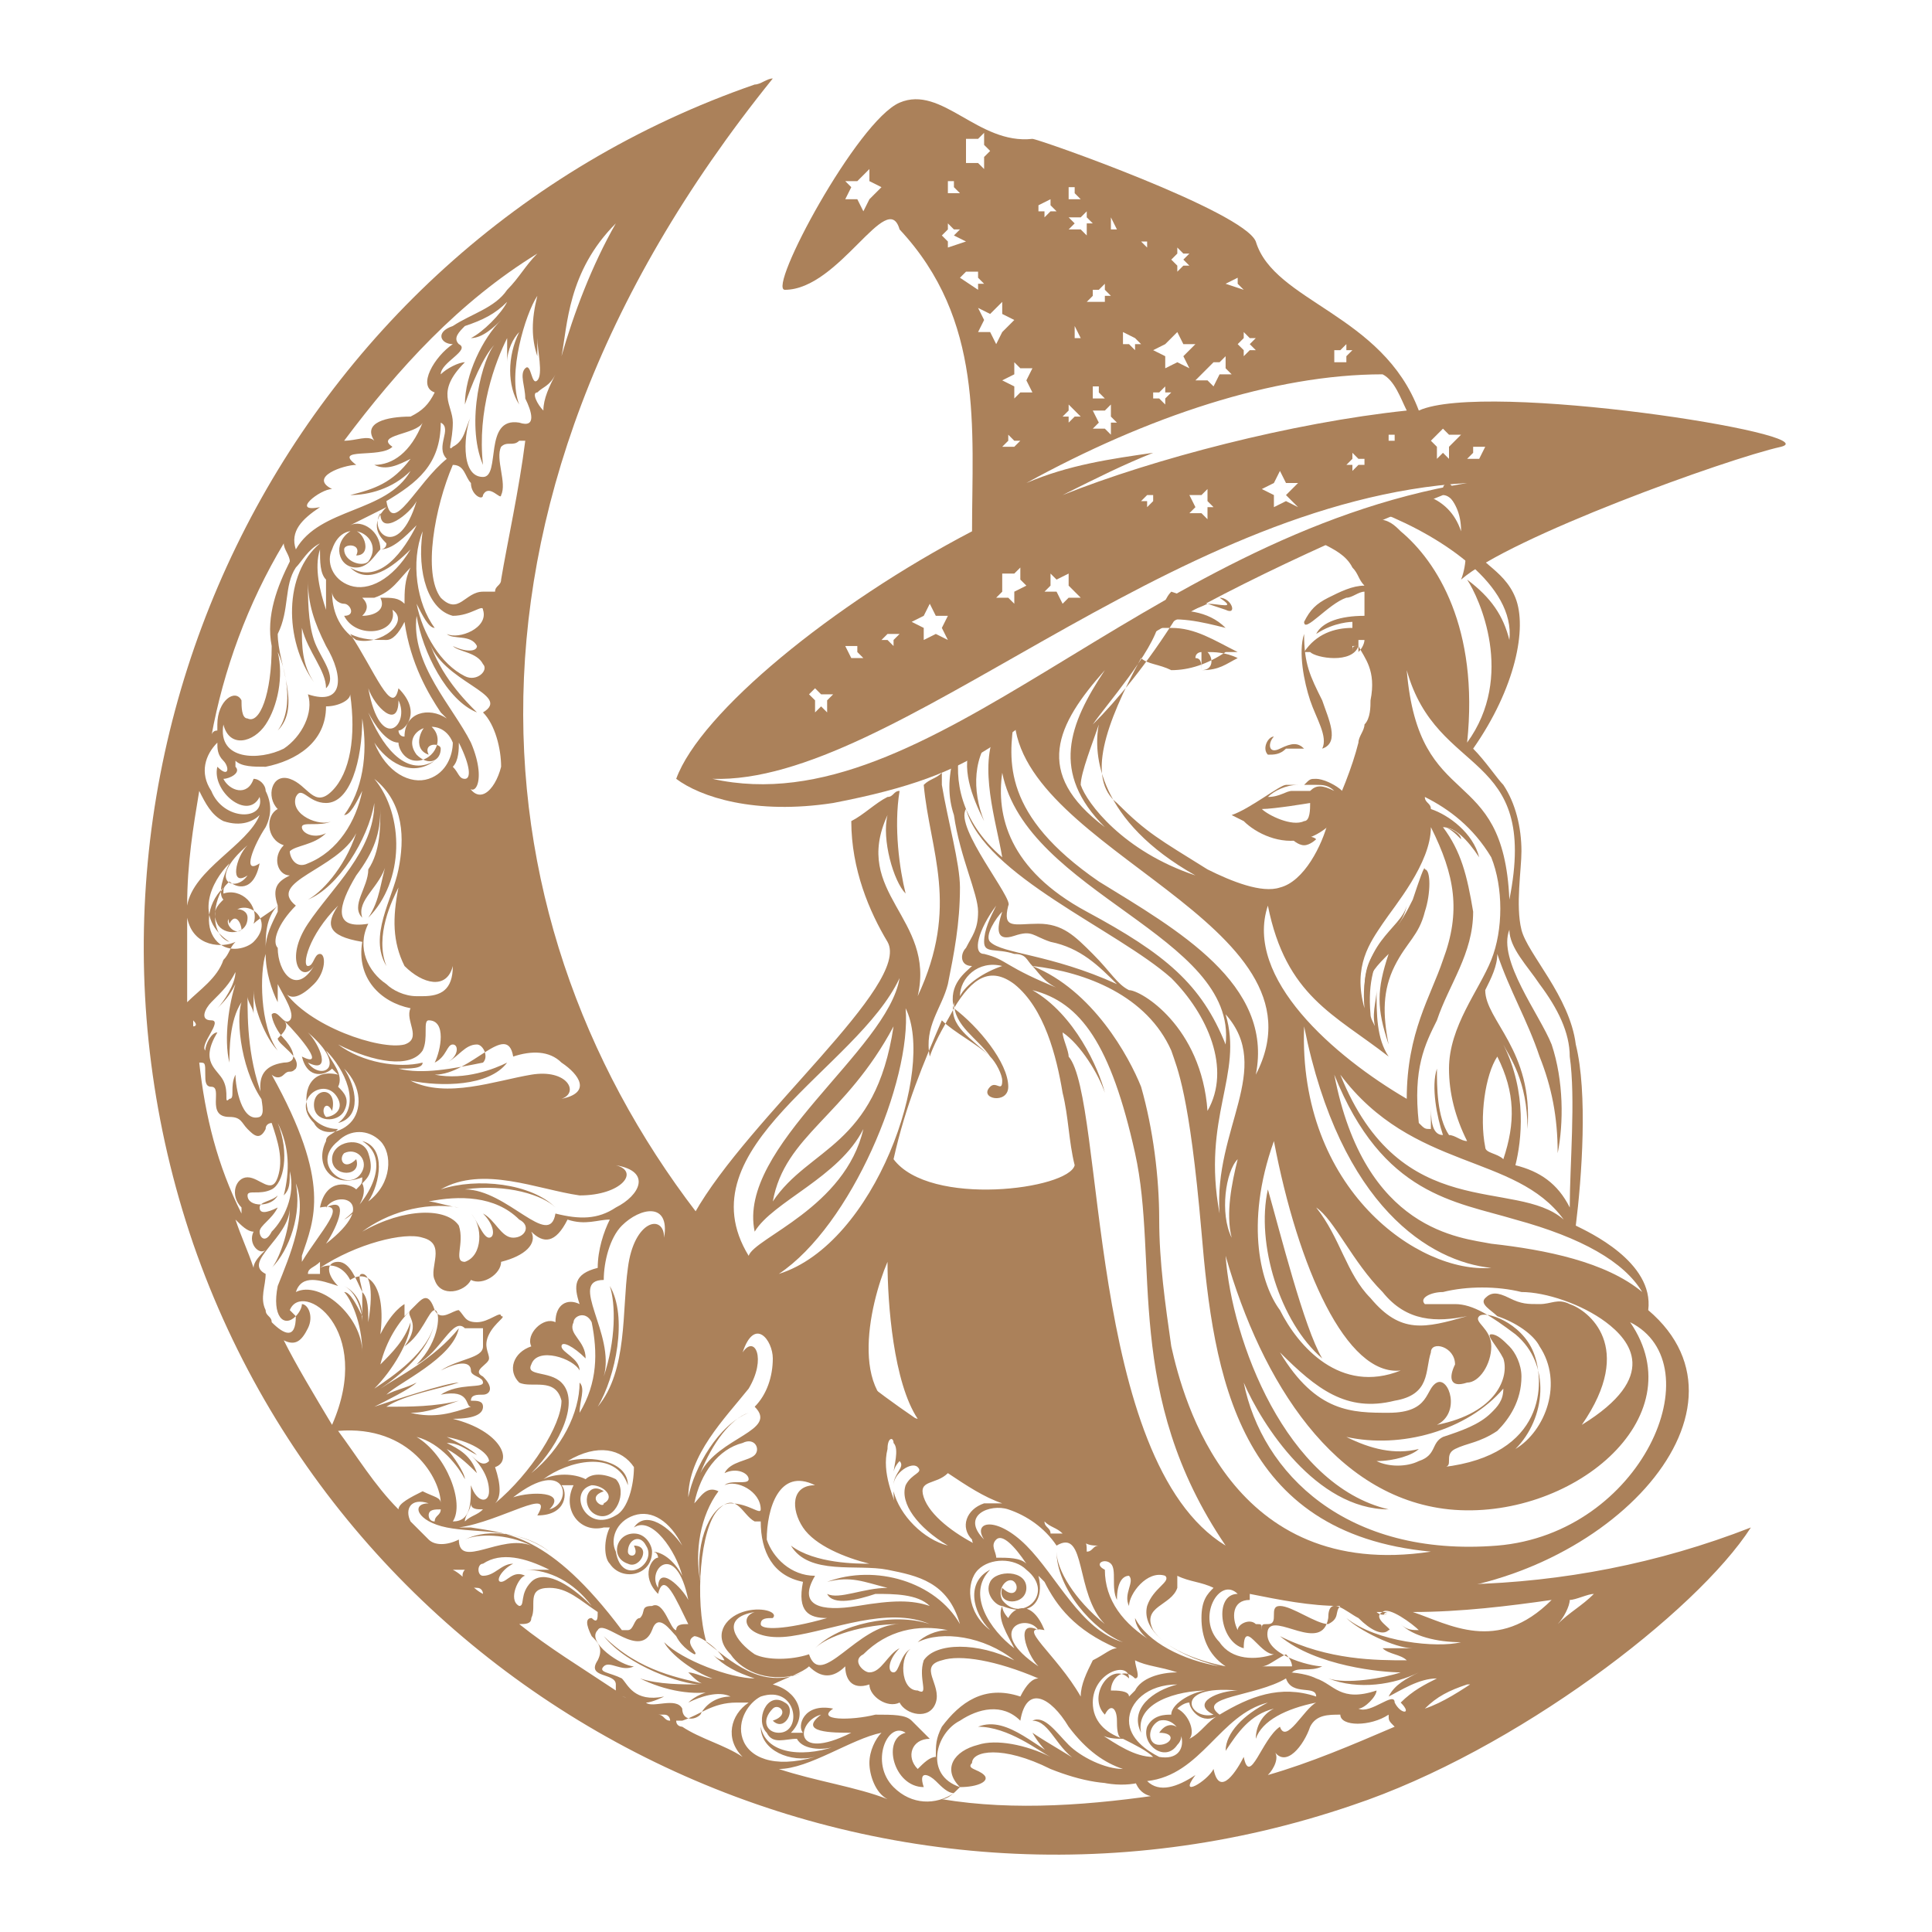
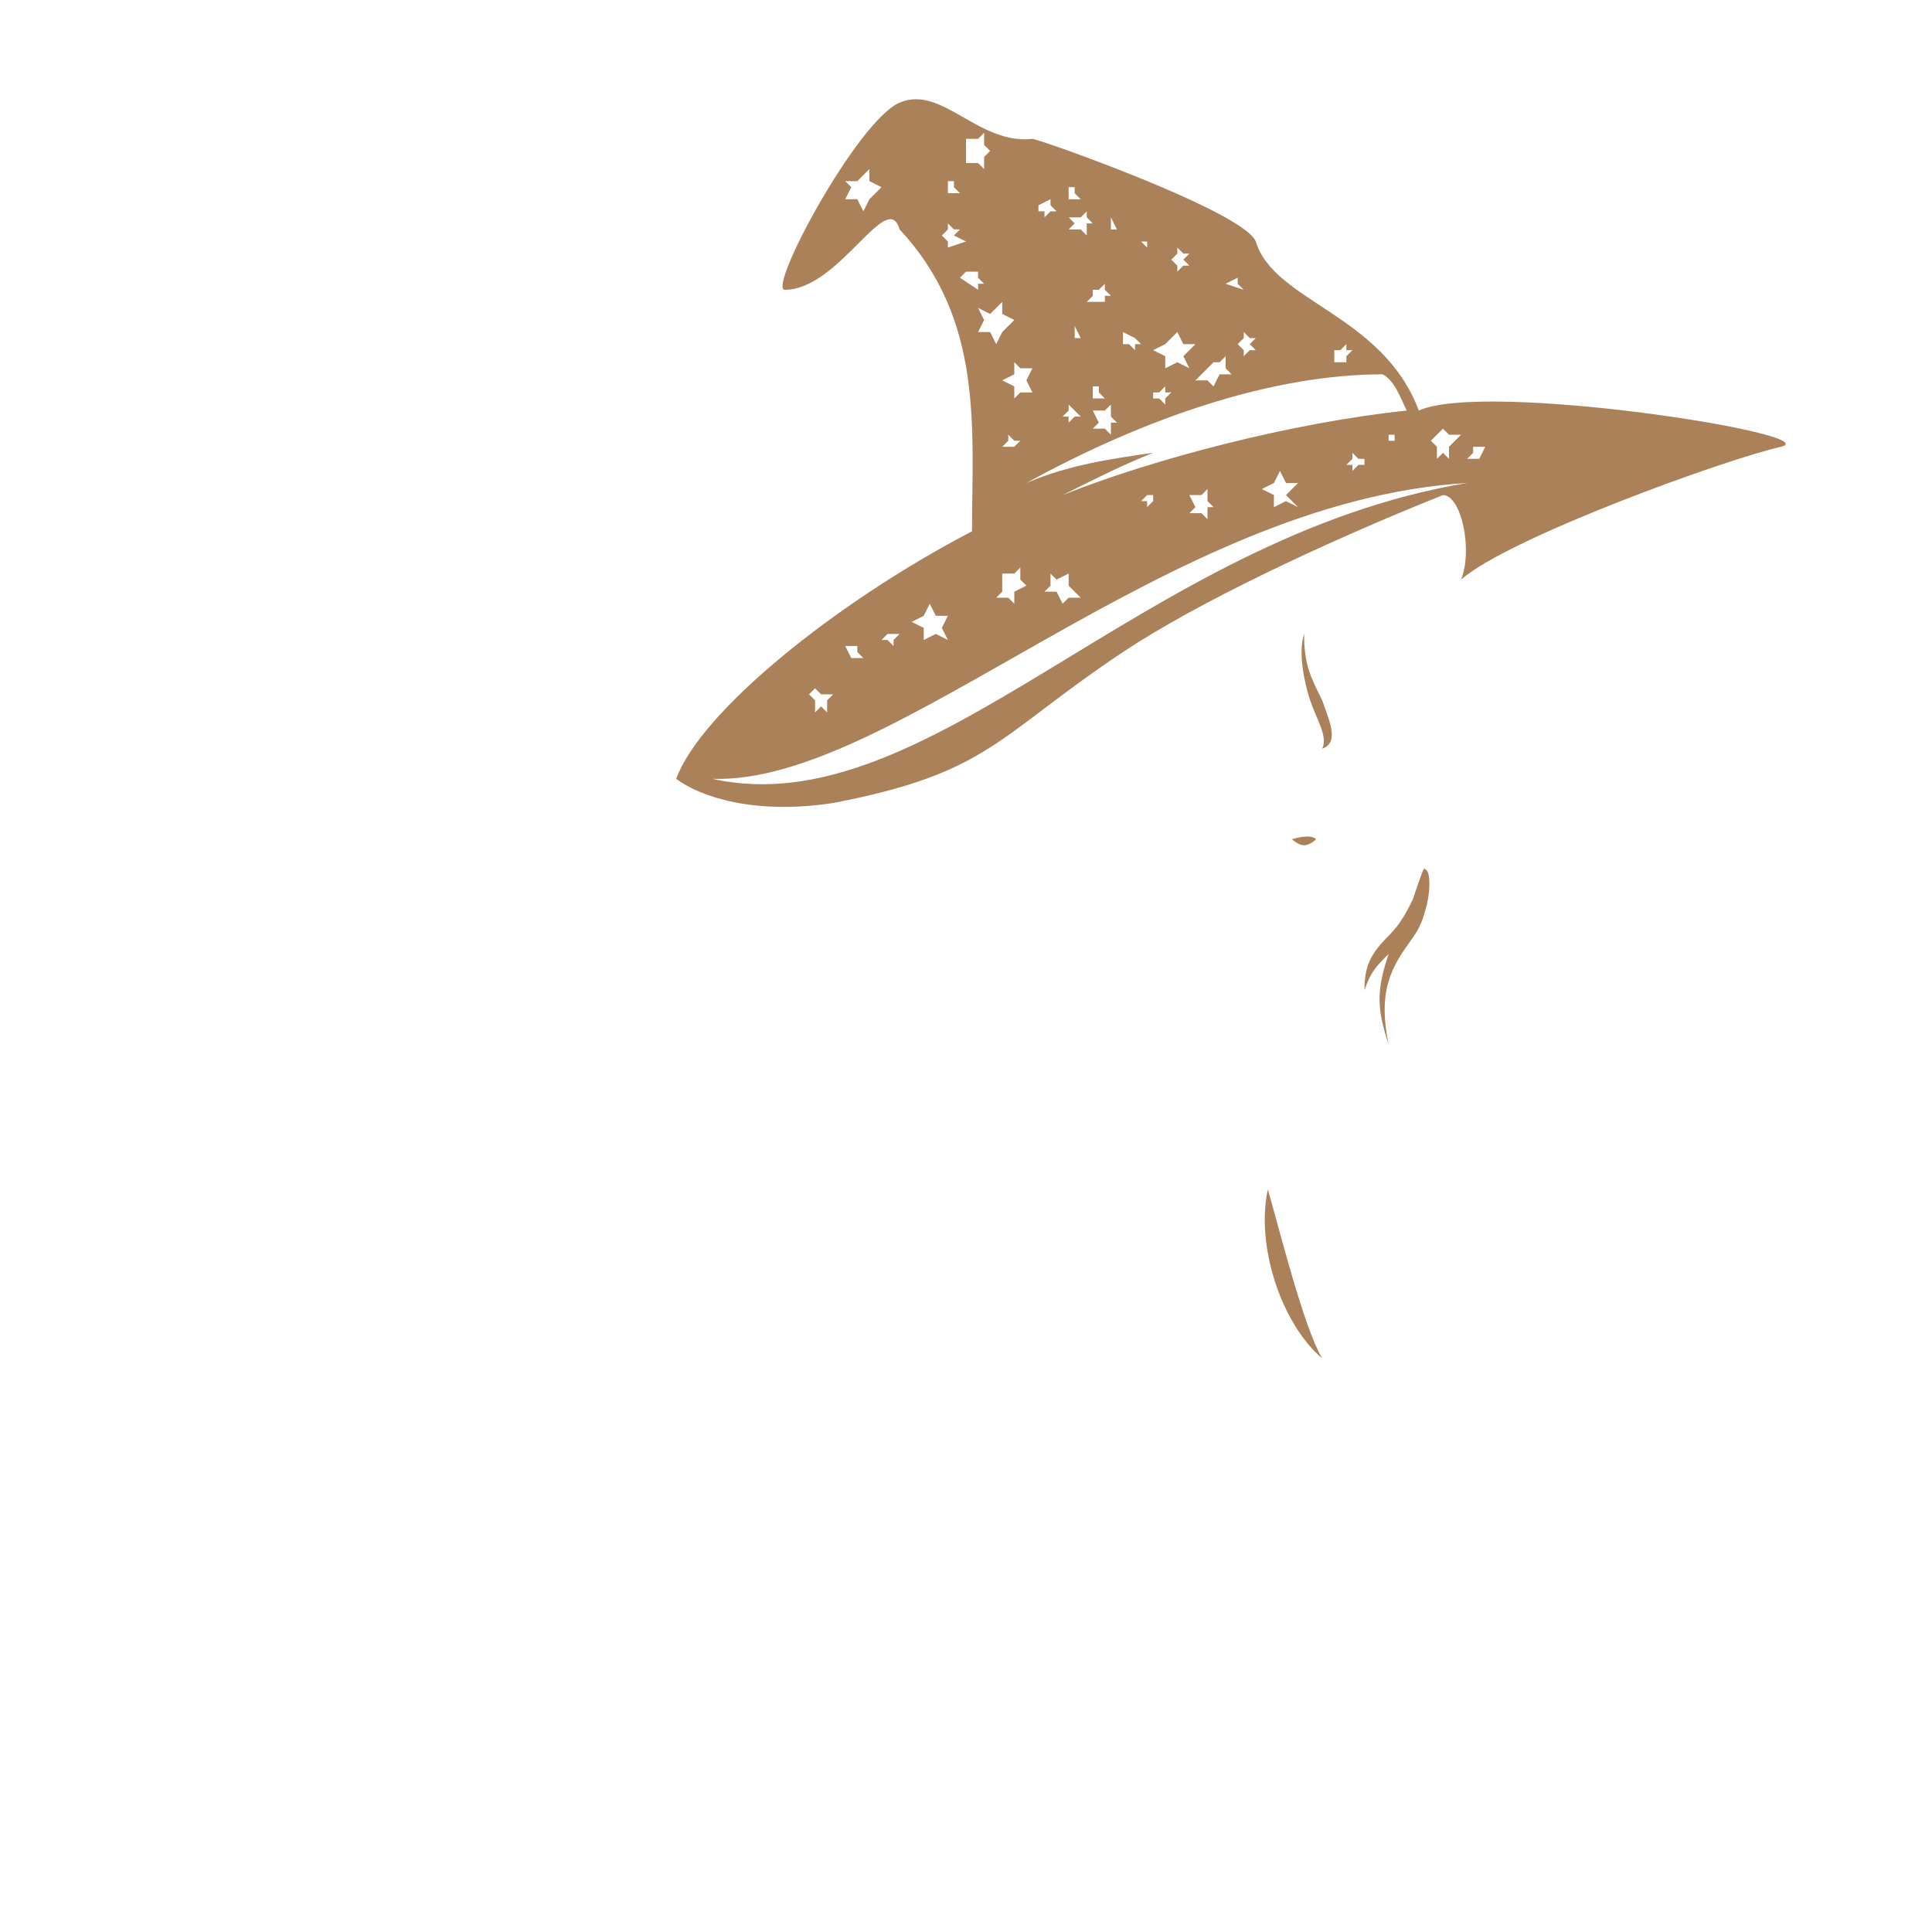
<svg xmlns="http://www.w3.org/2000/svg" version="1.1" id="Layer_1" x="0px" y="0px" width="32px" height="32px" viewBox="0 0 32 32" style="enable-background:new 0 0 32 32;" xml:space="preserve">
  <style type="text/css">
	.st0{fill:#AB815A;}
</style>
  <g>
    <g>
-       <path class="st0" d="M27.3,21.7c0.1-0.8-1-1.3-1.2-1.4c0.1-0.8,0.2-2.2,0-3c-0.1-0.8-0.8-1.5-0.9-1.9c-0.1-0.4,0-1,0-1.3    c0-0.4-0.1-0.8-0.3-1.1c-0.1-0.1-0.3-0.4-0.5-0.6c0.7-1,0.9-2,0.7-2.5c-0.2-0.5-0.7-0.6-0.8-1c0.1-0.4-0.1-0.7-0.3-0.9    c0,0-0.1,0-0.1,0.1c0.2,0.2,0.3,0.4,0.3,0.7c-0.1-0.3-0.3-0.5-0.6-0.6c-0.2,0.1-0.5,0.2-0.7,0.3c0,0,0,0,0,0    c1,0.4,2.2,1.2,2.1,2.1c-0.1-0.4-0.3-0.7-0.7-1c0.2,0.3,0.8,1.6,0,2.7c0.2-1.9-0.5-3-1.1-3.5c-0.1-0.1-0.2-0.2-0.4-0.2    c0,0,0,0-0.1,0c-0.3,0.1-0.6,0.3-0.8,0.4c0.2,0.1,0.4,0.2,0.5,0.4c0.1,0.1,0.1,0.2,0.2,0.3c-0.2,0-0.4,0.1-0.6,0.2    c-0.2,0.1-0.3,0.2-0.4,0.4c0,0.2,0.4-0.3,0.7-0.4c0.1,0,0.2-0.1,0.3-0.1c0,0.1,0,0.3,0,0.4c0,0,0,0,0,0c-0.4,0-0.7,0.1-0.8,0.3    c0.3-0.2,0.6-0.2,0.6-0.2c0,0,0,0,0,0.1c-0.3,0-0.6,0.1-0.8,0.4c0,0,0.1,0,0.1,0c0.1,0.1,0.7,0.2,0.8-0.1c0.1,0.2,0.3,0.4,0.2,0.9    c0,0.1,0,0.3-0.1,0.4c0,0.1-0.1,0.2-0.1,0.3c-0.1,0.4-0.3,0.9-0.5,1.3c-0.1,0.4-0.4,1-0.8,1.1c-0.3,0.1-0.8-0.1-1.2-0.3    c-0.8-0.5-1-0.6-1.5-1.1c-0.5-0.4-0.2-1.3,0.4-2.4c0.1,0.1,0.3,0.1,0.5,0.2c0.3,0,0.6-0.1,0.9-0.3c0.1,0,0.1,0,0.2,0    c-0.4-0.2-0.7-0.4-1.1-0.4c-0.1,0-0.2,0-0.3,0c0,0,0,0,0-0.1c0.4-0.1,0.8,0,1.2,0.1c-0.3-0.3-0.7-0.3-1.1-0.3    c0.1-0.1,0.1-0.2,0.2-0.3c0.3,0.1,0.6,0.2,0.9,0.3c0.2,0.1,0.1-0.2-0.1-0.2C20.5,10.1,20.2,10,20,10c-0.2,0.1-0.3,0.1-0.5,0.2    c0,0,0,0,0,0C19,11,18.5,11.6,18.1,12c0.2-0.3,1-1.2,1.1-1.7c0,0-0.1,0-0.1,0c-0.3,0.3-0.6,0.5-1,0.6c-0.4,0.2-0.7,0.5-1.1,0.7    c-0.3,0.2-0.5,0.3-0.8,0.5c0,0-0.1,0.1-0.1,0.1c0,0,0,0.1,0,0.1c-0.2,0.4,0,0.9,0.2,1.3c-0.2-0.5-0.2-1.1,0.2-1.5    c-0.3,0.6,0,1.5,0.1,2.1c-0.7-0.6-0.8-1.3-0.7-1.8c0,0,0,0,0,0c0,0-0.1,0-0.1,0.1c-0.1,0.4-0.1,0.7,0,1c0.1,0.7,0.4,1.3,0.4,1.6    c0,0.3-0.1,0.4-0.2,0.6c-0.1,0.1-0.1,0.3,0.1,0.3c-0.1,0.1-0.4,0.3-0.3,0.7c-0.1,0.2-0.3,0.5-0.4,0.8c-0.1-0.5,0.2-0.8,0.3-1.2    c0.1-0.5,0.2-1,0.2-1.6c0-0.4-0.2-1.1-0.3-1.7c0-0.1,0-0.1,0-0.2c-0.1,0.1-0.2,0.1-0.3,0.2c0.1,1.1,0.6,2-0.1,3.5    c0.3-1.3-1.1-1.7-0.5-3c-0.1,0.4,0.1,1.1,0.3,1.3c-0.1-0.4-0.2-1.1-0.1-1.7c-0.1,0-0.1,0.1-0.2,0.1c-0.2,0.1-0.4,0.3-0.6,0.4    c0,0.8,0.3,1.5,0.6,2c0.4,0.7-2.3,2.9-3.2,4.5c-0.9,1.6,0.1,2.2,0.1,2.2c2.1-1.9,0.4,0.3,2.7,1.2c0.4,0.2,1.8,0.5,2.5,1.3    c0.7,0.1,2,0.7,2.6,0.9c0.4,0.1,2.3,0.7,3.9,0.7C26.5,26.3,29.3,23.4,27.3,21.7z M22.4,10.8c0,0,0-0.1,0-0.1c0,0,0.1,0,0.1,0    C22.4,10.7,22.4,10.7,22.4,10.8z M20,10.8c0.1,0,0.3,0,0.5,0.1c-0.2,0.1-0.3,0.2-0.6,0.2C20.1,11.1,20.1,10.9,20,10.8z M19.9,10.8    c0,0.1,0,0.2,0,0.3c0-0.1,0-0.2-0.1-0.2C19.8,10.8,19.9,10.8,19.9,10.8z M19.5,11C19.5,11,19.5,11.1,19.5,11    C19.5,11.1,19.5,11.1,19.5,11C19.4,11,19.5,11,19.5,11z M27.2,21.4c-0.6-0.5-1.6-0.7-2.5-0.8c-0.5-0.1-2.1-0.2-2.6-2.8    c0.8,2,2,2.1,3,2.4C26.2,20.5,26.9,20.9,27.2,21.4z M26,21.6c-0.2-0.1-0.3,0-0.5,0c-0.2,0-0.3,0-0.5-0.1c-0.2-0.1-0.3-0.1-0.4,0    c-0.1,0.1,0.1,0.2,0.2,0.3c0.3,0.1,0.6,0.3,0.7,0.5c0.4,0.6,0.1,1.4-0.4,1.7c0.5-0.5,0.6-1.4,0-1.9c-0.4-0.3-0.7-0.5-1-0.5    c-0.3,0-0.4,0-0.5,0c-0.1-0.1,0.1-0.2,0.3-0.2c0.4-0.1,0.9-0.1,1.3,0c0.4,0,1,0.2,1.4,0.5c0.4,0.3,0.9,0.9-0.4,1.7    C27.1,22.3,26.3,21.7,26,21.6z M22.3,23.8c0.9,0.2,2-0.1,2.6-0.8c0,0.2-0.1,0.3-0.2,0.4c-0.2,0.2-0.5,0.3-0.8,0.4    c-0.2,0.1-0.1,0.3-0.4,0.4c-0.2,0.1-0.5,0.1-0.7,0c0.3,0,0.6-0.1,0.7-0.2C23.1,24.1,22.7,24,22.3,23.8z M24.1,24    c0.2-0.1,0.4-0.1,0.7-0.3c0.2-0.2,0.4-0.5,0.4-0.9c0-0.2-0.1-0.4-0.2-0.5c-0.1-0.1-0.2-0.2-0.3-0.2c-0.1,0,0.1,0.2,0.2,0.4    c0.1,0.3-0.1,0.9-1.1,1.1c0.4-0.2,0.2-0.8,0-0.7c-0.2,0.1-0.1,0.5-0.8,0.5c-0.6,0-1.2,0-1.8-1c0.6,0.6,1.1,1,1.9,0.8    c0.6-0.1,0.5-0.5,0.6-0.8c0-0.2,0.4-0.1,0.4,0.2c-0.1,0.2-0.1,0.4,0.2,0.3c0.2,0,0.4-0.3,0.4-0.6c0-0.3-0.3-0.4-0.2-0.5    c0.1-0.1,0.7,0.1,0.9,0.6c0.2,0.5,0.2,1.7-1.5,1.9C24.1,24.3,23.9,24.1,24.1,24z M20.4,20.5c-0.2-0.4-0.1-1.1,0.1-1.3    C20.4,19.6,20.3,20.1,20.4,20.5z M20.2,20.1c-0.3-1.6,0.4-2.3,0.1-3.3C21.1,17.7,20.1,18.7,20.2,20.1z M21.1,18.9    c0.4,2.1,1.2,3.9,2.1,3.8c-1,0.4-1.7-0.4-2-1C20.9,21.3,20.6,20.3,21.1,18.9z M22.9,21.4c0.4,0.5,0.9,0.5,1.4,0.4    c-0.7,0.2-1.1,0.3-1.6-0.3c-0.4-0.4-0.5-1-0.9-1.5C22.1,20.2,22.4,20.9,22.9,21.4z M21.6,17c0.6,3,2.1,3.9,3.1,4    C23.5,21.1,21.5,19.7,21.6,17z M23.9,13.7c0.1,0,0.2,0.1,0.3,0.2C24.2,13.8,24,13.7,23.9,13.7c0.2,0,0.4,0.2,0.6,0.5    c-0.1-0.4-0.5-0.7-0.8-0.8c0-0.1-0.1-0.1-0.1-0.2c0.4,0.2,0.8,0.5,1.1,1c0.2,0.5,0.2,1.2,0,1.7C24.5,16.4,24,17,24,17.7    c0,0.4,0.1,0.8,0.3,1.2c-0.1,0-0.2-0.1-0.3-0.1c-0.2-0.3-0.2-0.8-0.2-1.1c-0.1,0.3,0,0.8,0.1,1.1c-0.2,0-0.2-0.3-0.2-0.5    c0,0.1,0,0.3,0,0.4c-0.1,0-0.1,0-0.2-0.1c-0.1-0.9,0.1-1.3,0.3-1.7c0.2-0.6,0.6-1.1,0.6-1.8C24.3,14.5,24.2,14.1,23.9,13.7z     M25.9,20.2c-0.8-0.7-2.7,0.1-3.7-2.4C23.4,19.4,25.1,19.1,25.9,20.2z M24.8,17.5c0.3,0.6,0.3,1.1,0.1,1.7    c-0.1-0.1-0.3-0.1-0.3-0.2C24.5,18.5,24.6,17.8,24.8,17.5z M25.5,16.3c0.3,0.4,0.5,0.8,0.5,1.2c0.1,0.7,0,1.8,0,2.5    c-0.2-0.4-0.5-0.6-0.9-0.7c0.1-0.4,0.2-1.2-0.2-2c0.1,0.2,0.4,0.6,0.4,1.4c0.1-1.3-0.7-1.8-0.7-2.3c0.1-0.2,0.2-0.4,0.2-0.6    c0.2,0.6,0.5,1.1,0.7,1.7c0.2,0.5,0.3,1,0.3,1.6c0.1-0.5,0.1-1.2-0.1-1.8c-0.2-0.5-0.9-1.4-0.7-1.9C25,15.7,25.3,16,25.5,16.3z     M23.3,11.1c0.5,1.8,2.2,1.3,1.7,3.8C24.9,12.6,23.5,13.5,23.3,11.1z M22.5,10.8c0-0.1,0-0.2,0-0.2c0,0,0.1,0,0.1,0    C22.6,10.6,22.6,10.7,22.5,10.8z M22.7,10.5c0.1,0,0.3,0,0.5-0.1C23,10.5,22.8,10.5,22.7,10.5z M21,15c0.3,1.5,1.1,1.8,2,2.5    c-0.2-0.3-0.2-0.7-0.2-1.1c0,0.2-0.1,0.4,0,0.7c0-0.1-0.1-0.2-0.1-0.3c-0.1-1.1,0.5-1.3,0.6-1.8c-0.1,0.4-0.8,0.6-0.7,1.7    c-0.2-0.7,0.1-1.1,0.3-1.4c0.2-0.3,0.8-1,0.8-1.6c0.4,0.8,0.5,1.4,0.2,2.2c-0.2,0.6-0.6,1.2-0.6,2.3C22.1,17.5,20.6,16.2,21,15z     M18.2,12c-0.1,0.5,0,1.6,1.6,2.5c-1.2-0.4-1.8-1.2-1.9-1.5C17.9,12.8,18.1,12.3,18.2,12z M18.3,11.1c-0.6,0.9-0.9,1.7,0,2.6    C17.1,12.8,17.5,12,18.3,11.1z M16.8,11.9c0.1,2.2,5.3,3.4,4,5.9c0.3-1.5-1.3-2.4-2.6-3.2C16.6,13.5,16.7,12.6,16.8,11.9z     M16.6,12.8c0.4,2,3.9,2.7,3.7,4.5c-0.4-1-1-1.5-2.3-2.2C16.7,14.4,16.5,13.5,16.6,12.8z M16,13.4c0.3,1.1,2.5,2,3.4,2.8    c0.6,0.6,1,1.5,0.6,2.2c-0.1-1.4-1.1-2-1.3-2c-0.2-0.1-0.3-0.3-0.6-0.6c-0.3-0.3-0.5-0.5-0.9-0.5c-0.4,0-0.6,0.1-0.5-0.3    C16.8,14.9,15.8,13.7,16,13.4z M16.8,15.5c0.3-0.1,0.3,0,0.6,0.1c0.5,0.1,0.8,0.4,1.1,0.7c-1.1-0.5-1.9-0.5-2.1-0.7    c-0.1-0.1,0.1-0.4,0.2-0.5C16.5,15.4,16.5,15.6,16.8,15.5z M16.6,16c-0.3,0.1-0.6,0.3-0.7,0.5C15.9,16.2,16.2,15.9,16.6,16z     M15.8,16.6c0,0.4,0.4,0.6,0.6,0.9C16.1,17.2,15.7,17,15.8,16.6z M12.4,20.8c-1.1-1.8,1.8-3.1,2.5-4.6c-0.2,1.2-2.7,2.8-2.4,4.2    c0.3-0.5,1.4-0.9,1.8-1.7C14,20,12.5,20.5,12.4,20.8z M14.8,17c-0.3,2-1.4,2-2,2.9C13,18.8,14,18.5,14.8,17z M12.9,21.1    c1.2-0.8,2.2-3.2,2.1-4.4C15.5,17.7,14.5,20.6,12.9,21.1z M14.7,20.9c0,0.7,0.1,2,0.5,2.6C14,23.3,14.4,21.6,14.7,20.9z     M14.8,19.2c0.2-0.9,0.5-1.6,0.8-2.3c0.2,0.2,0.6,0.4,0.8,0.6c0.1,0.1,0.2,0.3,0.2,0.4c0,0.2-0.1,0-0.2,0.1    c-0.2,0.2,0.3,0.3,0.3,0c0-0.4-0.5-1-0.9-1.3c0.3-0.5,0.6-0.7,1-0.4c0.5,0.4,0.7,1.2,0.8,1.8c0.1,0.4,0.1,0.8,0.2,1.2    C17.7,19.7,15.4,20,14.8,19.2z M17.7,17.5c0-0.1-0.1-0.3-0.1-0.4c0.3,0.2,0.6,0.7,0.7,1c-0.1-0.4-0.5-1.3-1.2-1.7    c0.8,0.2,1.3,0.9,1.7,2.7c0.4,1.8-0.2,4,1.5,6.5C18,24.2,18.3,18.2,17.7,17.5z M19.4,22.3c-0.1-0.7-0.2-1.4-0.2-2.1    c0-0.7-0.1-1.5-0.3-2.2c-0.2-0.5-0.8-1.6-1.8-2c0.1,0.1,0.2,0.3,0.5,0.4c-1-0.4-0.9-0.5-1.3-0.6c-0.2,0-0.1-0.4,0.2-0.8    c-0.1,0.2-0.2,0.4-0.2,0.6c0,0.2,0.2,0.1,0.5,0.2c0.2,0,0.2,0.1,0.3,0.2c0.9,0.1,1.9,0.5,2.3,1.4c0.1,0.3,0.3,0.7,0.5,3    c0.2,2.4,0.6,5,3.8,5.3C20.4,26.2,19.6,23.2,19.4,22.3z M24.8,25.6c-2.5,0.2-3.9-1.2-4.2-2.7c0.3,0.7,1.2,2.1,2.4,2.1    c-1.7-0.4-2.6-2.8-2.7-4.2c0.6,2.1,1.8,4,3.7,4.2c2,0.2,4.1-1.5,3-3.1C28.4,22.6,27.2,25.4,24.8,25.6z" />
      <path class="st0" d="M21.9,22.5c-0.7-0.6-1.1-1.9-0.9-2.8C21.2,20.4,21.6,22,21.9,22.5z" />
      <path class="st0" d="M23.6,15.1c-0.1,0.4-0.3,0.5-0.5,0.9c-0.2,0.4-0.2,0.8-0.1,1.3c-0.2-0.6-0.2-0.9,0-1.5    c-0.2,0.2-0.3,0.3-0.4,0.6c0-0.4,0.1-0.6,0.4-0.9c0.2-0.2,0.3-0.4,0.4-0.6c0.1-0.3,0.2-0.6,0.2-0.5C23.7,14.4,23.7,14.8,23.6,15.1    z" />
      <path class="st0" d="M21.9,12.4c0.3-0.1,0.1-0.5,0-0.8c-0.2-0.4-0.3-0.6-0.3-1.1c-0.1,0.3,0,0.8,0.1,1.1    C21.8,11.9,22,12.2,21.9,12.4z" />
-       <path class="st0" d="M21,12.5c0.1,0,0.2,0,0.3-0.1c0.1,0,0.2,0,0.3,0c-0.1-0.1-0.2-0.1-0.4,0c-0.2,0.1-0.2-0.1-0.1-0.2    C21,12.2,20.9,12.4,21,12.5z" />
-       <path class="st0" d="M21.8,12.9c-0.1,0-0.1,0-0.2,0.1c-0.1,0-0.2,0-0.3,0c-0.1,0-0.6,0.4-0.9,0.5c0,0,0.2,0.1,0.2,0.1    c0.2,0.2,0.6,0.4,1,0.3c0.4-0.1,0.7-0.5,0.6-0.6C22.5,13.2,22,12.9,21.8,12.9z M21.6,13.6c-0.2,0.1-0.6-0.1-0.7-0.2    c0.2,0,0.8-0.1,0.8-0.1C21.7,13.4,21.7,13.6,21.6,13.6z M21.7,13.1c-0.1,0-0.2,0-0.3,0c-0.1,0-0.2,0.1-0.4,0.1    c0.1-0.1,0.3-0.2,0.5-0.2c0.1,0,0.2,0,0.3,0c0.1,0,0.2,0,0.3,0.1C21.9,13,21.8,13,21.7,13.1z" />
      <path class="st0" d="M21.4,13.9c0,0,0.1,0.1,0.2,0.1c0.1,0,0.2-0.1,0.2-0.1C21.7,13.8,21.4,13.9,21.4,13.9z" />
    </g>
    <g>
-       <path class="st0" d="M12.8,1.3c-0.1,0-0.2,0.1-0.3,0.1c-7.8,2.7-12,11.3-9.3,19.2c2.7,7.8,11.3,12,19.2,9.3    c2.7-0.9,5.7-3.2,6.6-4.6C16.7,30.1,1.1,15.8,12.8,1.3z M23,26.7C22.9,26.7,22.9,26.8,23,26.7c-0.1,0.1-0.2,0-0.2,0    C22.8,26.7,22.9,26.7,23,26.7z M20.7,26.4c0.5,0.1,1,0.2,1.5,0.2c0,0,0,0,0,0c-0.1,0.1,0,0.2-0.2,0.3c-0.2,0-0.6-0.3-0.8-0.3    c-0.2,0,0,0.3-0.2,0.3c-0.1,0-0.1,0-0.1,0.1c0-0.1,0-0.1-0.1-0.1c-0.1-0.1-0.3,0-0.3,0.1c-0.1-0.2-0.1-0.5,0.2-0.5    C20.7,26.5,20.7,26.4,20.7,26.4z M19.5,28.3c0,0,0.1-0.1,0.2-0.1c0,0.1,0.2,0.4,0.5,0.2c-0.2,0.1-0.3,0.3-0.5,0.4    C19.8,28.7,19.7,28.4,19.5,28.3z M18.7,29.4c-0.3,0-0.7-0.1-1-0.2c-0.5-0.2-1-0.8-1.5-0.6c0.5,0,1,0.4,1.2,0.5    c-0.4-0.2-0.9-0.3-1.2-0.2c-0.4,0.1-0.6,0.4-0.3,0.7c-0.6-0.2-0.4-0.9,0-1.1c0.3-0.2,0.7-0.3,1,0c0.1-0.6,0.5-0.4,0.8,0.1    c0.3,0.4,0.6,0.6,0.9,0.7c-0.3,0-0.7-0.2-0.9-0.4c-0.2-0.2-0.4-0.5-0.6-0.4c0.3,0,0.4,0.5,0.8,0.7c-0.3-0.2-0.5-0.3-0.8-0.5    c0.4,0.7,1.4,1.1,2.1,0.7C19,29.3,18.9,29.4,18.7,29.4C18.7,29.4,18.7,29.4,18.7,29.4C18.6,29.4,18.6,29.4,18.7,29.4z M15.1,28.5    c-0.1-0.1-0.3-0.1-0.6-0.1c-0.4,0.1-1,0.1-0.7-0.1c-0.5-0.1-0.6,0.3-0.5,0.4c-0.1,0-0.1,0-0.2,0c0.3-0.3,0.1-0.7-0.3-0.8    c0.2-0.1,0.5-0.2,0.6-0.3c0.2,0.2,0.4,0.2,0.6,0c0,0.2,0.1,0.4,0.4,0.3c0,0.2,0.3,0.4,0.5,0.3c0.1,0.2,0.5,0.3,0.6,0    c0.1-0.3-0.3-0.6,0.1-0.7c0.3-0.1,0.9,0,1.6,0.3c-0.1,0-0.2,0.1-0.3,0.3c-0.6-0.2-1,0.1-1.3,0.5c-0.1,0.2-0.1,0.3-0.1,0.5    c-0.1,0-0.2,0.1-0.3,0.2c-0.2-0.2-0.1-0.5,0.2-0.5C15.3,28.7,15.2,28.6,15.1,28.5z M14.1,28.7c-1,0.5-0.9-0.2-0.5-0.3    C13.2,28.7,13.8,28.7,14.1,28.7z M11.5,24.9c0.1-0.5,0.4-0.9,0.8-1c0.2-0.1,0.3,0.1,0.2,0.2c-0.1,0.1-0.4,0.1-0.5,0.3    c0.2-0.1,0.4,0,0.4,0.1c0,0.1-0.3,0-0.4,0.1c0.2-0.1,0.6,0.1,0.6,0.4c0,0.1-0.2-0.1-0.5-0.1c-0.3,0-0.6,0.6-0.5,1.3    c-0.1-0.5,0-1.1,0.3-1.5C11.7,24.6,11.6,24.8,11.5,24.9z M11.9,25c0.3-0.3,0.4,0.1,0.6,0.2c0,0,0.1,0,0.1,0c0,0.5,0.2,0.9,0.7,1    c-0.1,0.5,0.1,0.6,0.4,0.6c0,0,0,0,0,0c-0.7,0.2-1.1,0.2-1.1,0.1c0-0.1,0.1-0.1,0.2-0.1c0.1-0.1-0.2-0.2-0.5-0.1    c-0.3,0.1-0.5,0.4-0.2,0.7c0.2,0.3,0.7,0.5,1.2,0.3c0,0,0,0,0,0c-0.7,0.3-1.2-0.2-1.6-0.5C11.5,26.5,11.6,25.3,11.9,25z     M12.7,24.7C12.7,24.7,12.7,24.7,12.7,24.7C12.7,24.7,12.7,24.7,12.7,24.7C12.7,24.7,12.7,24.7,12.7,24.7z M16.8,27.5    c-0.6-0.3-1.3-0.3-1.5,0c-0.1,0.3,0.1,0.6-0.1,0.5c-0.3,0-0.3-0.6-0.1-0.7c-0.2,0.1-0.2,0.4-0.3,0.4c-0.1,0-0.1-0.2,0.1-0.4    c-0.2,0.1-0.3,0.4-0.5,0.4c-0.1,0-0.3-0.2-0.1-0.3c0.4-0.4,0.9-0.5,1.4-0.4c-0.2,0-0.4,0.1-0.5,0.2C15.6,27,16.3,27.1,16.8,27.5z     M17,26c0.5,0.4-0.1,0.9-0.4,0.5c-0.1-0.2,0.1-0.4,0.2-0.3c0.1,0.1,0,0.3-0.2,0.1c-0.1,0.3,0.4,0.3,0.4,0c0-0.3-0.5-0.3-0.6-0.1    c-0.1,0.2,0.1,0.4,0.2,0.4c-0.1,0.2,0.1,0.5,0.2,0.7c-0.4-0.3-0.8-0.9-0.4-1.3c-0.4,0.2-0.3,0.7,0,1c-0.4-0.3-0.4-0.8-0.2-1    C16.4,25.8,16.8,25.8,17,26z M16.5,25.5c0.1-0.1,0.3,0.1,0.5,0.4c-0.1-0.1-0.3-0.1-0.5-0.1C16.5,25.7,16.4,25.6,16.5,25.5z     M17.2,26.1c0,0,0.1,0.1,0.1,0.1c0.2,0.4,0.5,0.8,1.2,1.1c-0.1,0-0.2,0.1-0.4,0.2c-0.1,0.2-0.2,0.4-0.2,0.6    c-0.4-0.7-1.1-1.2-0.6-1.1c-0.2-0.5-0.5-0.4-0.6-0.2c0,0-0.1-0.1-0.1-0.2C17.1,26.8,17.3,26.5,17.2,26.1z M18.8,27.5    c0.2,0.1,0.4,0.1,0.7,0.2c-0.3,0-0.6,0.1-0.7,0.3c0,0-0.1,0.1-0.1,0.1l0,0c0-0.1-0.2-0.1-0.3-0.1c0-0.2,0.2-0.4,0.4-0.2    C18.9,27.8,18.8,27.6,18.8,27.5z M19.1,29.1c-0.3,0-0.6-0.2-0.9-0.4c0.1,0.1,0.3,0.1,0.4,0.1C18.8,28.9,19,29,19.1,29.1z     M18.3,28.4c0.1-0.2,0.2-0.1,0.2,0.1c0,0.1,0,0.3,0.1,0.3c-0.3-0.1-0.5-0.3-0.5-0.6c0-0.5,0.6-0.7,0.6-0.4    C18.4,27.5,18,28.1,18.3,28.4z M17.2,27.6c-0.9-0.6-0.2-0.9,0-0.6C16.8,26.8,17,27.4,17.2,27.6z M13.5,27.3    c0.2-0.2,0.8-0.4,1.4-0.4c-0.7,0-1.3,1.1-1.5,0.5c-0.3,0.1-0.7,0.1-0.9,0c-0.3-0.2-0.6-0.6,0-0.7c-0.3,0.1-0.1,0.5,0.6,0.4    c0.7-0.1,1.6-0.5,2.3-0.2C14.8,26.7,13.9,26.9,13.5,27.3z M18.7,28.5c0-0.3,0.3-0.6,0.8-0.6c-0.4,0.1-0.8,0.4-0.6,0.8    c-0.1-0.5,0.6-0.7,1.1-0.7c-0.2,0-0.6,0.2-0.6,0.4c-0.1,0-0.3,0-0.4,0.2c-0.1,0.3,0.3,0.6,0.5,0.3c0.2-0.2-0.1-0.5-0.3-0.2    c0.3,0,0.2,0.2,0,0.2c-0.2,0-0.2-0.3,0-0.4c0.4-0.1,0.6,0.7,0,0.6C19,29,18.7,28.8,18.7,28.5z M20.1,28.4    c-0.4,0.1-0.7-0.5,0.4-0.4C20.2,28,19.7,28.2,20.1,28.4z M21.3,27.8c0.1,0.3,0.5,0.1,0.5,0.3c-0.6-0.2-1.1,0-1.6,0.3    C19.8,28.1,20.8,28.1,21.3,27.8z M20.9,27.6c0.1,0,0.2-0.1,0.4-0.2c0,0,0.1,0.1,0.1,0.2C21.1,27.6,21,27.6,20.9,27.6z M20.5,26.4    c-0.4,0-0.3,0.8,0.1,0.9c0-0.3,0.1-0.2,0.2-0.1c0.1,0.1,0.2,0.2,0.3,0.2c-0.3,0.1-0.7,0.1-0.9-0.2C19.8,26.8,20.2,26.1,20.5,26.4z     M19.5,26.3c0-0.1,0-0.2,0-0.2c0.2,0.1,0.4,0.1,0.6,0.2c-0.1,0.1-0.2,0.2-0.2,0.5c0,0.3,0.1,0.6,0.4,0.8c-0.5-0.1-1-0.3-1.2-0.6    C18.9,26.6,19.4,26.6,19.5,26.3z M18.6,25.8C18.6,25.8,18.5,25.8,18.6,25.8C18.5,25.8,18.5,25.8,18.6,25.8    C18.5,25.8,18.5,25.8,18.6,25.8z M18.4,25.9c0.1,0.1,0,0.4,0.1,0.6c0-0.3,0.1-0.4,0.2-0.4c0.1,0.1-0.1,0.3,0,0.5    c0-0.2,0.3-0.6,0.6-0.5c0.1,0.1-0.2,0.2-0.3,0.5c-0.1,0.4,0.4,0.8,1.2,1c-0.6-0.1-1.2-0.4-1.4-0.8c0,0.1,0.1,0.3,0.3,0.4    c-0.5-0.3-0.8-0.7-0.8-1.2C18.1,25.9,18.3,25.8,18.4,25.9z M18.2,25.6c-0.1,0-0.1,0.1-0.2,0.1c0-0.1,0-0.2-0.1-0.2    C18,25.6,18.1,25.6,18.2,25.6z M17.6,25.4c0,0-0.1,0-0.2,0c0-0.1-0.1-0.1-0.1-0.2C17.4,25.3,17.5,25.3,17.6,25.4z M17.5,25.6    c0.5-0.3,0.3,0.8,0.8,1.3c-0.5-0.4-0.8-0.9-0.8-1.2c0,0.6,0.6,1.3,1.1,1.5c-0.7-0.2-1.1-1.1-1.6-1.6c-0.5-0.5-0.9-0.4-0.7-0.1    c-0.4-0.4,0.1-0.6,0.4-0.5C17,25.1,17.3,25.3,17.5,25.6z M15.7,24.4c0.3,0.2,0.6,0.4,0.9,0.5c-0.1,0-0.2,0-0.3,0    c-0.3,0.1-0.4,0.4-0.2,0.6c0,0,0,0.1,0.1,0.1c-0.4-0.2-0.8-0.5-0.9-0.8C15.2,24.5,15.5,24.6,15.7,24.4    C15.7,24.4,15.7,24.4,15.7,24.4z M14.7,24c0-0.2,0.1-0.2,0.1-0.1c0.1,0.1,0,0.4,0,0.5c0-0.1,0.1-0.2,0.1-0.2c0,0,0,0,0,0    c0,0,0,0,0,0c0,0,0,0,0,0c0.1,0.1-0.1,0.2-0.1,0.4c0-0.2,0.3-0.4,0.4-0.3c0.1,0.1-0.1,0.1-0.2,0.3c-0.1,0.3,0.2,0.7,0.7,1    c-0.4-0.1-0.8-0.5-0.9-0.9c0,0.1,0,0.2,0.1,0.4C14.8,24.8,14.6,24.4,14.7,24z M13.5,24.6c-0.4,0-0.4,0.4-0.2,0.7    c0.2,0.3,0.7,0.5,1.1,0.6c-0.2,0-0.9,0-1.3-0.3c0.3,0.5,1.1,0.3,1.6,0.4c0.5,0.1,1,0.2,1.2,0.9c-0.4-0.7-1.4-1-2.2-0.7    c0.4-0.1,0.6,0,1,0.1c-0.4,0-0.8,0.2-1,0.1c0.1,0.2,0.5,0.1,0.8,0c0.3,0,0.7,0,0.9,0.2c-0.3-0.1-0.6-0.1-1.2,0    c-0.6,0.1-1,0-0.7-0.5c-0.4,0-0.7-0.3-0.8-0.6C12.7,25,12.9,24.3,13.5,24.6z M12.8,22.5c0,0.3-0.1,0.6-0.3,0.8    c0.4,0.4-0.6,0.5-0.9,1.1c0.2-0.5,0.5-0.9,0.8-1c-0.5,0.2-0.9,0.9-1,1.4c0-0.7,0.6-1.3,1-1.8c0.3-0.5,0.1-0.9-0.1-0.6    C12.5,21.8,12.8,22.2,12.8,22.5z M11,20.5c0-0.4-0.5-0.3-0.6,0.5c-0.1,0.7,0,1.7-0.5,2.3c0.3-0.5,0.5-1.5,0.2-2    c0.1,0.3,0.1,0.9-0.1,1.5c0.2-0.7-0.6-1.6,0-1.6c0-0.3,0.1-0.7,0.3-0.9C10.6,20,11.1,19.9,11,20.5z M6.9,23.8    c0.4,0.1,0.7,0.5,0.8,0.7c0-0.1-0.2-0.4-0.3-0.5c0.2,0.1,0.4,0.3,0.5,0.4c-0.1-0.3-0.3-0.4-0.5-0.5c0.2,0,0.3,0.1,0.5,0.2    c-0.1-0.1-0.3-0.2-0.5-0.3c0.5,0.1,0.7,0.3,0.7,0.4c-0.1,0.1-0.2,0-0.3-0.1c0.2,0.2,0.3,0.4,0.3,0.6c0,0.2-0.2,0.2-0.3-0.1    c0,0.3,0,0.6-0.3,0.6C7.7,24.9,7.4,24.1,6.9,23.8z M6.2,23.3c0.2-0.1,0.6-0.3,0.7-0.4C6.7,23,6.6,23,6.4,23.1    c0.2-0.2,1.1-0.6,1.2-1.1c-0.4,0.5-1,0.8-1.3,1c0.3-0.2,0.8-0.6,0.9-1.1c-0.1,0.5-0.7,0.9-1,1.1c0.3-0.3,0.6-0.8,0.6-1.1    c-0.1,0.3-0.3,0.5-0.5,0.7c0.1-0.4,0.3-0.7,0.5-0.9c-0.1,0.1,0.2,0.2-0.1,0.6c0.3-0.2,0.4-0.6,0.5-0.6c0.1,0,0.1,0.5-0.3,0.9    c0.4-0.2,0.6-0.8,0.8-0.6C7.8,22,8,22,8,22c0,0.1,0,0.2,0,0.3c0,0.2-0.4,0.2-0.7,0.4c0.4-0.2,0.5-0.1,0.5,0c0,0.1,0.2,0.1,0.2,0.2    c0,0.1-0.4,0-0.7,0.2c0.5-0.1,0.4,0.2,0.5,0.2c-0.3,0.1-0.6,0.2-1,0.1c0.3,0,0.5-0.1,0.8-0.2c-0.4,0.1-0.8,0.1-1.2,0.1    c0.3-0.2,0.9-0.3,1.2-0.4C7.4,22.9,6.5,23.2,6.2,23.3z M6,21.8c-0.1-0.2-0.2-0.4-0.3-0.4c0.1,0.1,0.3,0.5,0.3,1    c0-0.6-0.7-1.2-1.1-1c0.1-0.3,0.4-0.2,0.7-0.1c-0.2-0.2-0.2-0.4,0-0.4c0.2,0,0.3,0.3,0.4,0.5c0-0.1-0.1-0.3,0-0.3    c0.1,0,0.2,0.2,0.1,0.8c0-0.2,0-0.4-0.1-0.5c0,0.2,0,0.3,0,0.5c0-0.2-0.1-0.5-0.3-0.6C5.9,21.4,6,21.6,6,21.8z M4.3,18.5    C4,18.6,3.9,18,3.9,17.8c-0.1,0.2,0,0.4-0.1,0.4c-0.1,0.1,0-0.1-0.1-0.3c-0.1-0.2-0.4-0.3-0.1-0.8c-0.1,0-0.2,0.2-0.2,0.3    c-0.1-0.1,0.3-0.5,0.1-0.5c-0.2,0-0.1-0.2,0-0.3c0.2-0.2,0.3-0.3,0.4-0.5c0,0.2-0.2,0.5-0.3,0.6c0.1-0.1,0.2-0.2,0.3-0.4    c-0.1,0.3-0.2,0.9-0.1,1.3c0-0.2,0-0.7,0.2-1c-0.1,0.3,0,1.2,0.4,1.7c-0.3-0.7-0.3-1.4-0.3-1.8c0,0.1,0.1,0.2,0.1,0.3    c0-0.1,0-0.3,0-0.4c0,0.3,0.2,0.8,0.4,1c-0.3-0.4-0.3-1.3-0.2-1.6c0,0.3,0.1,0.6,0.2,0.8c0-0.1,0-0.2,0-0.3    c0.1,0.2,0.3,0.5,0.2,0.6c-0.1,0.1-0.2-0.2-0.3-0.1c0,0.1,0.1,0.3,0.2,0.4c0.1,0.1,0.3,0.4,0,0.4C4,17.7,4.5,18.4,4.3,18.5z     M3.8,14.3c-0.1,0.2-0.2,0.5-0.1,0.6c-0.1,0.1-0.2,0.2-0.1,0.4c0.1,0.2,0.5,0.2,0.5-0.1c0-0.2-0.4-0.2-0.3,0.1    c0.1-0.2,0.2,0,0.2,0.1c-0.1,0.1-0.3-0.1-0.2-0.2c0.2-0.4,0.8,0,0.4,0.4c-0.1,0.1-0.4,0.2-0.6,0c-0.2-0.2-0.2-0.6,0.1-0.9    c-0.2,0.3-0.2,0.8,0.1,0.9C3.2,15.2,3.5,14.6,3.8,14.3z M4.4,13.1c0-0.1-0.1-0.2-0.2-0.2c-0.1,0.3-0.4,0.2-0.5,0    c0.1,0,0.3-0.1,0.2-0.2c0,0,0-0.1,0-0.1c0.1,0.1,0.3,0.1,0.5,0.1c0.5-0.1,1-0.4,1-1c0.2,0,0.4-0.1,0.4-0.2c0.1,0.7,0,1.3-0.3,1.6    c-0.3,0.3-0.4-0.1-0.7-0.2c-0.3-0.1-0.4,0.3-0.2,0.5c-0.2,0.1-0.2,0.5,0.1,0.6c-0.2,0.2-0.1,0.5,0.1,0.5c-0.2,0.1-0.3,0.2-0.2,0.5    c-0.1,0.1-0.3,0.2-0.4,0.3C4.3,15,4,14.7,3.7,14.8c0-0.1,0-0.1,0.1-0.2c0.1,0.1,0.4,0.2,0.5-0.3c-0.3,0.2-0.1-0.3,0.1-0.6    C4.5,13.5,4.5,13.3,4.4,13.1z M5.4,10.1c-0.1-0.3-0.2-0.7-0.1-1c0,0.2,0,0.4,0.1,0.5C5.4,9.8,5.4,9.9,5.4,10.1z M5.5,9.8    c0,0.1,0.1,0.2,0.2,0.2c0.1,0,0.2,0.2,0,0.2c0.2,0.4,0.9,0.3,0.8-0.1c0.3,0.2-0.2,0.6-0.6,0.5C5.6,10.4,5.5,10.1,5.5,9.8z     M7.4,7.6C6.9,8,6.5,8.9,6.4,8.3C6.9,8,7.3,7.7,7.3,7C7.5,7.1,7.2,7.4,7.4,7.6z M7.5,10.2c0.3,0,0.5-0.2,0.5-0.1    c0.1,0.3-0.4,0.5-0.6,0.4c0.1,0.1,0.4,0,0.5,0.2c0,0.1-0.2,0.1-0.4,0C7.6,10.8,7.9,10.8,8,11c0.1,0.1-0.1,0.3-0.3,0.2    C7.3,11,7,10.5,6.9,10c0.1,0.2,0.2,0.4,0.3,0.4C6.9,10,6.8,9.3,7,8.8C6.9,9.5,7.1,10.1,7.5,10.2z M7.1,19.9    c0.5-0.1,1.1-0.1,1.5,0.3c0.2,0.1,0.1,0.3-0.1,0.3c-0.2,0-0.3-0.3-0.5-0.4c0.2,0.2,0.2,0.4,0.1,0.4c-0.1,0-0.2-0.3-0.3-0.4    c0.2,0.2,0.2,0.7-0.1,0.8c-0.2,0,0-0.3-0.1-0.6c-0.2-0.3-0.9-0.3-1.6,0.1C6.4,20.1,7,19.9,7.6,20C7.5,20,7.2,19.9,7.1,19.9z     M8.8,20.4c0.2,0.2,0.4,0.2,0.6-0.2c0.3,0.1,0.5,0,0.7,0C10,20.4,9.9,20.7,9.9,21c-0.4,0.1-0.4,0.3-0.3,0.6    c-0.2-0.1-0.4,0-0.4,0.3c-0.2-0.1-0.5,0.2-0.4,0.4c-0.3,0.1-0.4,0.4-0.2,0.6c0.2,0.1,0.6-0.1,0.7,0.3c0,0.4-0.5,1.2-1.1,1.7    c0.1-0.1,0.1-0.3,0-0.6c0.3-0.1,0.1-0.6-0.7-0.8C7.9,23.5,8,23.4,8,23.3c0-0.1-0.1-0.1-0.2-0.1c0-0.1,0.1-0.1,0.2-0.1    c0.1,0,0.2-0.1,0-0.3c-0.2-0.1,0.1-0.2,0.1-0.3c0-0.1-0.1-0.2,0-0.4c0.1-0.2,0.3-0.3,0.2-0.3c0-0.1-0.2,0.1-0.4,0.1    c-0.2,0-0.2-0.1-0.3-0.2c-0.1,0-0.3,0.2-0.4,0c-0.1-0.3-0.2-0.2-0.3-0.1c-0.1,0.1-0.2,0.2-0.2,0.2c0-0.1,0-0.2,0-0.2    c0,0-0.2,0.1-0.4,0.5c0.1-0.8-0.2-1.1-0.5-0.9c-0.1-0.2-0.3-0.3-0.5-0.2c0.6-0.4,1.4-0.6,1.7-0.5c0.4,0.1,0.1,0.5,0.2,0.7    c0.1,0.3,0.5,0.2,0.6,0c0.2,0.1,0.5-0.1,0.5-0.3C8.7,20.8,8.9,20.6,8.8,20.4z M11.3,26.1c-0.1-0.2-0.3-0.4-0.5-0.4    c0-0.1-0.1-0.3-0.3-0.3c-0.3,0-0.4,0.4-0.1,0.5c0.2,0.1,0.4-0.3,0.1-0.3c0.1,0.2-0.1,0.2-0.1,0.1c0-0.2,0.2-0.3,0.3-0.1    c0.2,0.3-0.4,0.7-0.5,0.1c-0.1-0.2,0-0.5,0.3-0.6c0.3-0.1,0.6,0.1,0.8,0.5c-0.2-0.3-0.6-0.6-0.8-0.3    C10.8,25.1,11.2,25.7,11.3,26.1z M11.4,26.5c-0.1-0.2-0.5-0.6-0.5-0.2C10.7,26,11.2,25.5,11.4,26.5z M10.2,25.1    c-0.5,0.3-0.8-0.4-0.4-0.5c0.2,0,0.4,0.2,0.2,0.3C10,25,9.7,24.8,10,24.7c-0.3-0.2-0.4,0.3-0.1,0.4c0.3,0.1,0.5-0.4,0.3-0.6    c-0.2-0.1-0.4-0.1-0.5,0c-0.2-0.1-0.5-0.1-0.7,0c0.4-0.3,1.2-0.5,1.4,0.1c0-0.4-0.6-0.5-1-0.4c0.5-0.3,0.9-0.2,1.1,0.1    C10.5,24.6,10.4,25,10.2,25.1z M8.5,24.8c0.9-0.7,1,0.1,0.6,0.2C9.4,24.7,8.8,24.7,8.5,24.8z M9.6,23.4c0-0.2,0.1-0.4,0-0.5    c0,0.5-0.3,1.1-0.8,1.5c0.5-0.5,0.8-1.2,0.5-1.5c-0.2-0.2-0.6-0.1-0.5-0.3c0.1-0.3,0.7-0.1,0.8,0.1c0-0.2-0.3-0.3-0.3-0.4    c0-0.1,0.2,0,0.4,0.2c0-0.3-0.3-0.4-0.2-0.6c0-0.1,0.2-0.2,0.3,0C9.9,22.4,9.9,22.9,9.6,23.4z M5.4,20c0.2-0.3,0.9-0.1,0,0.6    C5.6,20.3,5.8,19.8,5.4,20z M6,19.6c0.1-0.1,0.2-0.2,0.1-0.5c-0.1-0.3-0.6-0.2-0.6,0.1c0,0.3,0.5,0.3,0.4,0    c-0.2,0.2-0.3,0-0.2-0.1C5.9,19,6.1,19.2,6,19.4c-0.2,0.4-0.9-0.1-0.4-0.5c0.2-0.2,0.5-0.2,0.7,0c0.2,0.2,0.2,0.7-0.2,1    c0.2-0.3,0.3-0.9-0.1-1c0.5,0.3,0.1,1-0.3,1.3C5.9,20.1,6.1,19.8,6,19.6z M5.2,18.3c0,0.3,0.4,0.3,0.5,0.1c0.1-0.2,0-0.3-0.1-0.4    c0.1-0.2-0.1-0.4-0.2-0.6c0.3,0.3,0.6,0.9,0.2,1.2c0.4-0.1,0.3-0.6,0.1-0.9c0.3,0.3,0.3,0.7,0.1,0.9c-0.2,0.2-0.5,0.2-0.6,0    c-0.4-0.4,0.2-0.8,0.4-0.4c0.1,0.2-0.1,0.3-0.2,0.3c-0.1-0.1,0-0.3,0.1-0.1C5.6,18,5.2,18,5.2,18.3z M5.1,17.1    c0.7,0.6,0.2,0.8,0,0.5C5.5,17.8,5.3,17.3,5.1,17.1z M4.9,15c-0.5-0.4,0.7-0.6,1-1.2c-0.2,0.6-0.6,1-0.8,1.1c0.5-0.2,1-1,1.1-1.6    c0,0.8-0.7,1.4-1.1,2c-0.4,0.6-0.1,1,0.1,0.7c-0.3,0.5-0.6,0.1-0.6-0.3C4.5,15.6,4.6,15.3,4.9,15z M4.4,15.7c0-0.2,0-0.5,0.2-0.7    c0,0,0,0.1,0,0.1C4.5,15.3,4.4,15.5,4.4,15.7z M5,13.7c0-0.1,0.3,0,0.5-0.1c-0.2,0.1-0.7-0.1-0.6-0.4c0.1-0.2,0.2,0.1,0.5,0.1    c0.4,0,0.6-0.7,0.6-1.4c0.1,0.6,0,1.2-0.3,1.6c0.1,0,0.2-0.2,0.3-0.4c-0.1,0.5-0.4,1-0.9,1.2c-0.2,0.1-0.3-0.1-0.3-0.2    c0.1-0.1,0.4-0.1,0.6-0.3C5.2,13.9,5,13.8,5,13.7z M6,10.2c0.1-0.1,0.1-0.2,0-0.3c0,0,0,0,0,0c0,0,0.1,0,0.2,0    c0.3-0.1,0.4-0.3,0.6-0.5C6.7,9.6,6.7,9.8,6.7,10C6.6,9.9,6.5,9.9,6.3,9.9C6.4,10.1,6.2,10.2,6,10.2z M6.7,10.3    c0.1,0.7,0.4,1.2,0.6,1.5c0,0,0.1,0.1,0.1,0.1c-0.3-0.2-0.7-0.1-0.7,0.3c-0.1,0-0.1-0.1-0.1-0.1c0.1,0,0.4-0.3,0-0.7    c-0.1,0.5-0.4-0.3-0.8-0.9c0.2,0.1,0.4,0.1,0.6,0.1C6.5,10.6,6.6,10.5,6.7,10.3z M6.4,14.3c-0.1,0.3-0.1,0.6-0.3,0.9    c0.6-0.6,0.6-1.7,0.1-2.3c0.5,0.4,0.5,1,0.4,1.5c-0.1,0.5-0.5,1.1-0.2,1.6c-0.2-0.5,0.1-1.1,0.2-1.3c-0.1,0.5-0.1,0.9,0.1,1.3    C7,16.3,7.4,16.4,7.5,16c0,0.4-0.2,0.5-0.5,0.5c0,0-0.1,0-0.1,0c-0.2,0-0.4-0.1-0.5-0.2c-0.3-0.2-0.5-0.6-0.3-1    c-0.6,0.1-0.5-0.3-0.2-0.8c0.3-0.4,0.4-0.7,0.4-1.1c0,0.3,0,0.7-0.2,1C6.1,14.7,5.8,15,6,15.2C5.9,14.9,6.3,14.7,6.4,14.3z     M6.1,11.4c0.1,0.3,0.5,0.7,0.5,0.2C6.8,12,6.3,12.5,6.1,11.4z M5.2,16.3c0.2-0.2,0.2-0.5,0.1-0.5c-0.1,0-0.1,0.2-0.2,0.2    c-0.1,0,0-0.5,0.5-1l0,0c-0.2,0.3-0.2,0.5,0.4,0.6c-0.1,0.6,0.3,1,0.8,1.1c0,0,0,0,0,0c0,0,0,0,0,0c-0.1,0.2,0.2,0.5-0.1,0.6    c-0.4,0.1-1.6-0.3-2-0.9C4.8,16.6,5,16.5,5.2,16.3z M6.6,17.7c0.2,0,0.4,0,0.4-0.1c-0.4,0.1-1,0-1.4-0.3c0.6,0.3,1.2,0.4,1.4,0.1    c0.1-0.2,0-0.5,0.1-0.5c0.3,0,0.2,0.5,0.1,0.7c0.2-0.1,0.2-0.3,0.3-0.3c0.1,0,0.1,0.2-0.1,0.3c0.2-0.1,0.3-0.3,0.5-0.3    c0.1,0,0.2,0.2,0.1,0.3C7.5,17.7,7,17.8,6.6,17.7z M7.1,12.9c-0.3,0.1-0.7-0.1-0.9-0.6c0.2,0.3,0.6,0.6,1,0.3    c-0.5,0.3-0.9-0.3-1.1-0.8c0.1,0.2,0.3,0.5,0.5,0.5c0,0.1,0.1,0.3,0.3,0.3c0.3,0,0.5-0.4,0.2-0.6C7,12,6.8,12.4,7.1,12.5    c-0.1-0.2,0.2-0.2,0.2-0.1c0,0.2-0.2,0.3-0.4,0.1c-0.3-0.4,0.4-0.7,0.6-0.2C7.5,12.5,7.4,12.8,7.1,12.9z M7.6,12.3    c0.2,0.4,0.2,0.6,0.1,0.6c-0.1,0-0.1-0.1-0.2-0.2C7.6,12.6,7.6,12.4,7.6,12.3z M7.8,12.3c-0.3-0.6-1-1.3-0.9-2.1    c0.1,0.6,0.5,1.4,1,1.6c-0.2-0.2-0.6-0.6-0.8-1.2c0.2,0.7,1.4,0.9,0.9,1.2c0.2,0.2,0.3,0.6,0.3,0.9c-0.1,0.4-0.4,0.7-0.6,0.2    C7.8,13.3,8.1,13,7.8,12.3z M6.9,8.3c-0.3,1-0.8,0.5-0.6,0.2C6.3,8.9,6.8,8.5,6.9,8.3z M6.4,9c0,0.1-0.1,0.1-0.1,0.1    c0-0.3-0.3-0.5-0.5-0.4C6,8.6,6.2,8.5,6.4,8.4C6.1,8.7,6.3,8.9,6.4,9z M6.1,9.3C6,9.4,5.7,9.3,5.7,9.1C5.7,9,6,9,5.9,9.2    c0.3,0,0.1-0.5-0.1-0.4C5.5,9,5.6,9.4,5.9,9.4c0.2,0,0.3-0.2,0.4-0.3c0.2,0,0.4-0.2,0.6-0.4c-0.2,0.4-0.6,1-1.1,0.7    c0.3,0.3,0.7,0,1-0.3C6.5,9.6,6.1,9.8,5.8,9.7C5.5,9.6,5.4,9.3,5.5,9.1C5.7,8.5,6.4,8.9,6.1,9.3z M4.1,14.5    c-0.2,0.3-0.7,0.1,0-0.5C3.9,14.2,3.8,14.7,4.1,14.5z M4.7,17.8c0.1-0.1,0.1,0,0.2-0.1c0.1-0.2-0.3-0.4-0.3-0.5    c0.1-0.1,0.2-0.2,0.1-0.3C5,17.2,5.4,17.7,5,17.5c0.1,0.4,0.4,0.3,0.5,0.2c0,0,0.1,0.1,0.1,0.1c-0.4-0.1-0.6,0.2-0.5,0.6    c0.1,0.2,0.3,0.3,0.5,0.3c-0.1,0.1-0.2,0.1-0.2,0.2c-0.2,0.4,0.1,0.8,0.6,0.6c0,0.1,0,0.1-0.1,0.2c-0.1-0.1-0.5-0.2-0.6,0.3    c0.5-0.1,0,0.4-0.3,0.9c0,0,0,0,0-0.1c0.2-0.6,0.5-1.2-0.5-3C4.5,17.8,4.6,17.9,4.7,17.8z M5.3,21.1c-0.1,0-0.2,0-0.2,0    C5.1,21,5.2,21,5.3,20.9C5.3,21,5.3,21.1,5.3,21.1z M7.8,24.9C7.8,25,7.9,25,8,25c-0.1,0.1-0.2,0.1-0.3,0.2    C7.7,25.1,7.8,25,7.8,24.9z M8.9,25.1c0.5,0,0.5-0.4,0.4-0.5c0.1,0,0.1,0,0.2,0C9.3,25,9.6,25.4,10,25.3c0,0,0.1,0,0.1,0    c-0.1,0.2-0.1,0.5,0,0.6c0.2,0.3,0.7,0.2,0.7-0.2c0.1,0,0.1,0.1,0.1,0.1c-0.1,0-0.3,0.3,0,0.6c0.1-0.4,0.3,0.1,0.5,0.5    c-0.1,0-0.2,0-0.2,0.1c-0.1,0-0.2-0.5-0.4-0.4c-0.2,0-0.1,0.1-0.2,0.2c-0.1,0-0.1,0.2-0.2,0.2c0,0,0,0-0.1,0    c-1.2-1.6-1.9-1.6-2.5-1.7c-0.1,0-0.1,0-0.2,0C8.3,25.2,9.2,24.6,8.9,25.1z M10.2,19.3c0.6,0.1,0.4,0.5,0,0.7    c-0.3,0.2-0.6,0.2-1,0.1c-0.1,0.6-0.8-0.4-1.5-0.4C8.4,19.6,9,19.8,9.2,20c-0.4-0.4-1.3-0.5-1.9-0.3c0.7-0.4,1.6,0,2.3,0.1    C10.3,19.8,10.6,19.4,10.2,19.3z M9.3,17.6c0.3,0.2,0.5,0.5,0,0.6c0.3-0.1,0.1-0.5-0.5-0.4c-0.6,0.1-1.4,0.4-2,0.1    C7.3,18,8.1,18,8.4,17.6c-0.2,0.1-0.7,0.3-1.2,0.2c0.6,0,1.2-0.9,1.3-0.3C8.8,17.4,9.1,17.4,9.3,17.6z M8.3,9.6    c0,0.1-0.1,0.1-0.1,0.2c0,0-0.1,0-0.2,0c-0.3,0-0.4,0.4-0.7,0.1C7,9.5,7.2,8.4,7.5,7.7C7.7,7.7,7.7,7.9,7.8,8C7.8,8.2,8,8.3,8,8.2    c0.1-0.2,0.3,0.1,0.3,0c0.1-0.2-0.1-0.6,0-0.8c0.1-0.1,0.2,0,0.3-0.1c0.1,0,0.1,0,0.1,0C8.6,8.1,8.4,9,8.3,9.6z M10.2,3.7    C9.8,4.4,9.5,5.2,9.3,5.9C9.4,5.4,9.4,4.5,10.2,3.7z M9.2,6.2C9.1,6.4,9,6.6,9,6.8C8.9,6.7,8.8,6.5,8.9,6.5C9,6.4,9.1,6.4,9.2,6.2    z M8.9,5.9c0-0.1,0-0.2,0-0.3c0,0.2,0.1,0.6,0,0.7C8.8,6.4,8.8,6,8.7,6.1c-0.1,0.1,0,0.3,0,0.5C8.8,6.8,8.9,7.1,8.6,7    C8,6.9,8.3,7.9,8,7.9c-0.4,0-0.3-0.8-0.2-1C7.7,7.1,7.7,7.3,7.5,7.4c-0.1,0.1,0-0.1,0-0.4c0-0.3-0.3-0.5,0.2-1    c-0.1,0-0.3,0.1-0.4,0.2c0-0.2,0.5-0.4,0.3-0.5C7.5,5.6,7.6,5.5,7.7,5.4C8,5.3,8.2,5.2,8.4,5C8.3,5.2,8,5.5,7.8,5.6    c0.2,0,0.4-0.2,0.5-0.3C8,5.6,7.7,6.2,7.7,6.7c0.1-0.3,0.3-0.8,0.5-1C8,5.9,7.7,7,8,7.7C7.9,6.8,8.2,6,8.4,5.6c0,0.1,0,0.3,0,0.4    c0-0.2,0.1-0.4,0.2-0.5C8.4,5.9,8.4,6.4,8.6,6.7C8.4,6.2,8.7,5.2,8.9,4.9C8.8,5.3,8.8,5.6,8.9,5.9z M8.9,4.2    C8.7,4.4,8.6,4.6,8.4,4.8C8.2,5.1,7.8,5.2,7.5,5.4c-0.3,0.1-0.2,0.3,0,0.3C7.2,5.9,6.9,6.4,7.2,6.5C7.1,6.7,7,6.8,6.8,6.9    C6.4,6.9,6,7,6.2,7.3c-0.1-0.1-0.3,0-0.5,0C6.6,6.1,7.6,5,8.9,4.2z M5.3,8.4c-0.5,0.1,0-0.3,0.2-0.3C5.1,7.9,5.7,7.7,5.9,7.7    C5.5,7.4,6.3,7.6,6.5,7.4C6.2,7.2,6.9,7.2,7,7C6.8,7.5,6.5,7.7,6.2,7.7c0.2,0.1,0.4,0,0.6-0.1C6.5,8,6.2,8.1,5.8,8.2    c0.3,0,0.7-0.1,1-0.4C6.4,8.5,5.3,8.4,4.9,9.1C4.8,8.8,5,8.6,5.3,8.4z M4.9,9.4C4.9,9.4,4.9,9.4,4.9,9.4C5,9.3,5.1,9.1,5.3,9    c-0.6,0.5-0.6,1.6-0.1,2.3c-0.2-0.3-0.2-0.6-0.2-0.9c0.1,0.4,0.4,0.7,0.4,1c0.2-0.2-0.1-0.5-0.2-0.8c-0.1-0.3-0.1-0.7-0.1-1    c0,0.4,0.1,0.7,0.3,1.1c0.3,0.5,0.3,1-0.3,0.8c0.1,0.3-0.1,0.7-0.4,0.9c-0.4,0.2-1.1,0.2-1-0.4c0.1,0.4,0.5,0.3,0.7,0    c0.2-0.3,0.3-0.8,0.2-1.2c0.1,0.2,0.3,0.9,0,1.3c0.4-0.4,0-1.1,0-1.6C4.8,10.1,4.7,9.7,4.9,9.4C4.9,9.4,4.9,9.4,4.9,9.4z M4.7,9    c0,0.1,0.1,0.2,0.1,0.3c-0.2,0.4-0.4,0.9-0.3,1.4c0,0.8-0.2,1.3-0.4,1.2C4,11.9,4,11.7,4,11.6c-0.1-0.2-0.4,0-0.4,0.4    c0,0,0,0.1,0,0.1c-0.1,0-0.1,0.1-0.1,0.1C3.7,11.1,4.1,10,4.7,9z M3.6,12.3c0,0.1,0,0.2,0.1,0.3c0.1,0.1,0.1,0.3-0.1,0.1    c-0.1,0.4,0.5,0.9,0.7,0.5c0.1,0.4-0.6,0.4-0.8-0.1C3.3,12.8,3.4,12.5,3.6,12.3z M3.3,13.1c0.1,0.2,0.2,0.4,0.4,0.5    c0.3,0.1,0.5,0,0.6-0.1C4.1,14,3.2,14.4,3.1,15C3.1,14.3,3.2,13.7,3.3,13.1z M3.1,15.2c0.1,0.5,0.6,0.5,0.8,0.4    c-0.1,0.1-0.1,0.2-0.2,0.3c-0.1,0.3-0.4,0.5-0.6,0.7c0,0,0,0,0,0.1C3.1,16.2,3.1,15.7,3.1,15.2z M3.2,16.9    C3.2,16.9,3.2,16.9,3.2,16.9c0.1,0.1,0,0.1,0,0.1C3.2,17,3.2,17,3.2,16.9z M3.3,17.6c0.1,0,0.1,0,0.1,0.2c0,0.1,0,0.2,0.1,0.2    c0.2,0-0.1,0.5,0.3,0.5c0.2,0,0.2,0.1,0.3,0.2c0.1,0.1,0.2,0.2,0.3,0c0-0.1,0.1-0.1,0.1-0.1c0.1,0.3,0.2,0.6,0.1,0.9    c-0.1,0.3-0.3,0-0.5,0c-0.2,0-0.3,0.3-0.1,0.5c0,0,0,0.1,0,0.1C3.6,19.3,3.4,18.5,3.3,17.6z M4.2,21c-0.1-0.3-0.2-0.5-0.3-0.8    c0.1,0.1,0.2,0.2,0.3,0.2c-0.1,0.2,0.1,0.4,0.2,0.3C4.3,20.8,4.2,20.9,4.2,21z M4.3,20.4c0-0.1,0.2-0.2,0.3-0.4    c-0.2,0.1-0.3,0.1-0.3,0c0-0.1,0.2-0.1,0.3-0.2C4.5,20,4.1,20,4.1,19.8c0-0.1,0.2,0,0.4-0.1c0.2-0.1,0.3-0.6,0.1-1.1c0,0,0,0,0,0    c0.2,0.4,0.2,0.8,0.1,1.2c0.1-0.1,0.1-0.2,0.1-0.4c0.1,0.4-0.1,0.8-0.3,1C4.4,20.6,4.3,20.5,4.3,20.4z M4.5,21.9    c0-0.1-0.1-0.1-0.1-0.2c-0.1-0.2,0-0.4,0-0.6c-0.4-0.2,0.4-0.6,0.4-1.1c0,0.4-0.2,0.9-0.3,1c0.3-0.3,0.5-0.9,0.4-1.4    c0.2,0.5-0.1,1.2-0.3,1.7c-0.1,0.5,0.1,0.7,0.3,0.5C4.9,22.2,4.7,22.1,4.5,21.9z M4.7,22.2c0.2,0.1,0.3,0,0.4-0.2    c0.1-0.2,0-0.4-0.1-0.4c0,0.1-0.1,0.2-0.1,0.2c0,0,0,0-0.1-0.1C5,21.2,6.2,22,5.5,23.6C5.2,23.1,4.9,22.6,4.7,22.2z M6.6,25    c-0.4-0.4-0.7-0.9-1-1.3c1.2-0.1,1.7,0.8,1.7,1.2c0-0.1-0.1-0.1-0.3-0.2C6.8,24.8,6.6,24.9,6.6,25z M7.3,25c0,0.1-0.1,0.1-0.1,0.2    c-0.1,0-0.1-0.1-0.1-0.1C7.1,25,7.2,25,7.3,25C7.3,25,7.3,25,7.3,25z M7.1,25.5c-0.1-0.1-0.2-0.2-0.3-0.3c-0.1-0.2,0-0.4,0.3-0.3    c-0.3,0-0.2,0.3,0.3,0.4c0.5,0.1,1.2,0,1.7,0.4c-0.4-0.3-1-0.4-1.4-0.2c0.2-0.1,0.7-0.1,1.1,0.1c-0.5-0.2-1.2,0.4-1.2-0.1    C7.4,25.6,7.2,25.6,7.1,25.5z M8,26.4c-0.2-0.1-0.3-0.3-0.5-0.4c0.1,0,0.2,0,0.2,0c-0.1,0.1,0,0.3,0.2,0.3C8,26.3,8,26.4,8,26.4z     M8.3,26.2c-0.1,0,0-0.2,0.2-0.3c-0.2,0-0.3,0.2-0.5,0.2c-0.1,0-0.1-0.2,0-0.2c0.3-0.2,0.7-0.1,1.1,0.1c-0.1,0-0.3,0-0.4,0    c0.4,0,0.8,0.2,1.1,0.6C9.4,26.2,9,26,8.8,26.2c-0.2,0.2-0.1,0.4-0.2,0.4c-0.2-0.1,0-0.5,0.1-0.5C8.5,26,8.4,26.2,8.3,26.2z     M10.2,27.9c0,0,0,0.1,0,0.1c-0.6-0.4-1.1-0.7-1.6-1.1c0.1,0,0.2,0,0.2-0.1c0.1-0.2-0.1-0.5,0.3-0.5c0.3,0,0.5,0.2,0.8,0.4    c0,0.1,0,0.2-0.1,0.1c-0.1,0-0.1,0.1,0,0.3c0.1,0.1,0.2,0.2,0.1,0.4C9.7,27.8,10.2,27.7,10.2,27.9z M10.3,28.1    C10.3,28.1,10.3,28.1,10.3,28.1c0.1,0,0.1,0.1,0.1,0.1C10.4,28.1,10.3,28.1,10.3,28.1z M11.1,28.5c-0.1,0-0.1-0.1-0.2-0.1    c0.1,0,0.1,0,0.1,0C11.1,28.4,11.1,28.5,11.1,28.5z M10.7,28.2c0.1,0,0.3-0.1,0.3-0.1c-0.5,0.1-0.6-0.2-0.7-0.3    c-0.2-0.1-0.4-0.1-0.3-0.2c0.1-0.1,0.3,0.1,0.5,0c-0.2,0-0.8-0.4-0.6-0.6c0.1-0.2,0.7,0.5,0.9,0c0.1-0.3,0.3,0,0.4,0.1    c0.1,0.2,0.3,0.3,0.3,0.3c0.1,0-0.2-0.2,0-0.3c0.1,0,0.4,0.2,0.5,0.4c-0.1,0-0.2-0.1-0.2-0.1c0.2,0.2,0.4,0.3,0.7,0.4    c-0.4,0-1.2-0.3-1.5-0.6c0.1,0.2,0.5,0.5,0.8,0.6c-0.1,0-0.3-0.1-0.4-0.1c0.1,0.1,0.2,0.2,0.3,0.2c-0.4-0.1-1.1-0.2-1.7-0.8    c0.4,0.5,1.3,0.8,1.6,0.8c-0.3,0-0.7,0-1-0.1c0.4,0.2,0.9,0.3,1.3,0.2c-0.2,0-0.4,0.1-0.5,0.2c0.2-0.1,0.5-0.2,0.7-0.1    c-0.2,0-0.4,0.1-0.5,0.3c-0.1,0.1-0.3,0.1-0.3-0.1C11.2,28.1,10.8,28.3,10.7,28.2z M11.3,28.6c0,0-0.1,0-0.1-0.1c0,0,0.1,0,0.1,0    c0.3-0.1,0.5-0.3,0.9-0.3c0.1,0,0.1,0,0.2,0c-0.3,0.2-0.4,0.6-0.1,0.9C12,28.9,11.6,28.8,11.3,28.6z M12.3,28.8    c-0.1-0.3,0.1-0.6,0.3-0.7c0.6-0.2,0.7,0.6,0.3,0.6c-0.2,0-0.3-0.2-0.1-0.4c0.1-0.1,0.3,0.1,0,0.2c0.2,0.2,0.4-0.2,0.2-0.3    c-0.3-0.2-0.5,0.3-0.3,0.5c0.1,0.2,0.3,0.1,0.5,0.1c0.1,0.2,0.5,0.2,0.7,0.1c-0.5,0.2-1.2,0.2-1.3-0.3c0,0.4,0.5,0.6,0.9,0.5    C12.8,29.3,12.4,29.1,12.3,28.8z M12.9,29.3c0.5,0,1.2-0.5,1.7-0.6c-0.1,0.1-0.2,0.3-0.2,0.5c0,0.2,0.1,0.5,0.3,0.6    C14.2,29.6,13.5,29.5,12.9,29.3z M14.8,29.6c-0.4-0.4-0.1-1.1,0.2-0.9c-0.4,0.1-0.2,0.9,0.3,0.9c-0.1-0.3,0.1-0.2,0.2-0.1    c0.1,0.1,0.2,0.2,0.3,0.2c0,0,0,0,0,0C15.5,29.9,15.1,29.9,14.8,29.6z M19.4,29.7c-1.3,0.2-2.6,0.3-3.8,0.1c0.1,0,0.2-0.1,0.3-0.2    c0.3,0,0.5-0.1,0.4-0.2c-0.1-0.1-0.3-0.1-0.2-0.2c0-0.2,0.5-0.3,1.3,0.1c0.5,0.2,1,0.3,1.4,0.2C18.9,29.8,19.2,29.8,19.4,29.7    C19.5,29.7,19.4,29.7,19.4,29.7z M20.6,29.1c-0.1,0.2-0.4,0.7-0.5,0.2c-0.1,0.2-0.6,0.5-0.3,0.1c-0.3,0.2-0.6,0.3-0.8,0.1    c0.9-0.1,1.2-1.1,2-1.3c-0.4,0.2-0.7,0.5-0.7,0.8c0.2-0.3,0.4-0.6,0.8-0.7c-0.2,0.1-0.3,0.3-0.3,0.5c0.1-0.3,0.5-0.5,1-0.6    c-0.2,0.1-0.5,0.7-0.6,0.4C20.9,28.8,20.7,29.6,20.6,29.1z M21,29.4c0.1-0.1,0.2-0.3,0.1-0.4c0.2,0.3,0.5-0.1,0.6-0.4    c0.1-0.2,0.3-0.2,0.5-0.2c0,0.2,0.5,0.2,0.8,0c0,0.1,0,0.1,0.1,0.2C22.4,28.9,21.7,29.2,21,29.4z M23.1,28.2    c0-0.2-0.4,0.2-0.6,0.1c0.1,0,0.3-0.2,0.3-0.3c-0.6,0.2-0.7-0.1-1-0.2c-0.2-0.1-0.5-0.1-0.4-0.1c0.1-0.1,0.3,0,0.5-0.1    c-0.2,0-1-0.2-0.9-0.6c0.1-0.3,0.9,0.4,1-0.2c0-0.4,0.3-0.1,0.5,0c0.2,0.2,0.4,0.3,0.5,0.2c0.1,0-0.3-0.2-0.1-0.3    c0.1-0.1,0.5,0.2,0.6,0.3c-0.1,0-0.2,0-0.3-0.1c0.2,0.2,0.6,0.3,1,0.3c-0.4,0.1-1.4,0-1.9-0.4c0.2,0.2,0.8,0.5,1.1,0.5    c-0.2,0-0.4,0-0.5,0c0.1,0.1,0.3,0.1,0.4,0.2c-0.5,0-1.3,0-2.1-0.4c0.6,0.5,1.7,0.6,2,0.6c-0.3,0.1-0.9,0.2-1.2,0.1    c0.5,0.2,1.1,0.1,1.5-0.1c-0.2,0.1-0.4,0.2-0.5,0.4c0.2-0.1,0.5-0.3,0.8-0.3c-0.2,0.1-0.4,0.2-0.6,0.4    C23.4,28.4,23.2,28.4,23.1,28.2z M23.6,28.3c0.2-0.2,0.4-0.3,0.7-0.4c0.1,0,0.1,0,0.2-0.1C24.2,28,23.9,28.2,23.6,28.3z     M23.4,26.7c0.8,0,1.6-0.1,2.3-0.2C24.8,27.4,24,26.9,23.4,26.7z M25.8,26.9c0.1-0.1,0.2-0.3,0.2-0.4c0.1,0,0.3-0.1,0.4-0.1    C26.2,26.6,26,26.7,25.8,26.9z" />
-     </g>
+       </g>
    <path class="st0" d="M23.5,6.8C22.9,5.2,21.1,5,20.8,4c-0.2-0.5-3.6-1.7-3.7-1.7c-0.9,0.1-1.5-0.9-2.2-0.6C14.2,2,12.7,4.8,13,4.8   c0.9,0,1.7-1.7,1.9-1c1.4,1.5,1.2,3.3,1.2,5c-2.3,1.2-4.5,3-4.9,4.1c0.4,0.3,1.3,0.6,2.6,0.4c2.6-0.5,2.7-1.1,4.8-2.5   c1.2-0.8,3.3-1.8,5.3-2.6c0.3,0,0.5,0.9,0.3,1.4c0.8-0.7,4.4-2,5.3-2.2C30.3,7.2,24.6,6.3,23.5,6.8z M14.4,3.3l-0.1,0.2l-0.1-0.2   l-0.2,0l0.1-0.2L14,3L14.2,3l0.2-0.2l0,0.2l0.2,0.1L14.4,3.3z M23.8,7.2l0.1-0.1L24,7.2l0.2,0L24,7.4l0,0.2l-0.1-0.1l-0.1,0.1   l0-0.2l-0.1-0.1L23.8,7.2z M22.1,5.8l0.1,0l0.1-0.1l0,0.1l0.1,0l-0.1,0.1l0,0.1L22.2,6l-0.1,0L22.1,5.8L22.1,5.8z M21.2,5.2   L21.2,5.2L21.2,5.2l0.1,0L21.2,5.2l0.1,0.1L21.2,5.2l0,0.1L21.2,5.2L21.2,5.2L21.2,5.2z M22.9,6.2c0.2,0.1,0.3,0.4,0.4,0.6   c-1.9,0.2-4.2,0.8-5.7,1.4c0.6-0.3,1-0.5,1.5-0.7C18.4,7.6,17.7,7.7,17,8C19,6.9,21.1,6.2,22.9,6.2z M23,7.2L23,7.2l0.1,0l0,0.1   l0.1,0l-0.1,0l0,0.1l0-0.1l-0.1,0L23,7.2L23,7.2z M22.6,7.7l-0.1,0l-0.1,0.1l0-0.1l-0.1,0l0.1-0.1l0-0.1l0.1,0.1l0.1,0l0,0.1   L22.6,7.7z M21.5,8.4l-0.2-0.1l-0.2,0.1l0-0.2l-0.2-0.1L21.1,8l0.1-0.2L21.3,8l0.2,0l-0.2,0.2L21.5,8.4z M19.7,8.2l0.2,0l0.1-0.1   l0,0.2l0.1,0.1L20,8.4l0,0.2l-0.1-0.1l-0.2,0l0.1-0.1L19.7,8.2z M19.1,8.3L19.1,8.3L19,8.4l0-0.1l-0.1,0L19,8.2l0-0.1L19,8.2l0.1,0   L19.1,8.3L19.1,8.3z M17.9,9.9l-0.2,0L17.6,10l-0.1-0.2l-0.2,0l0.1-0.1l0-0.2l0.1,0.1l0.2-0.1l0,0.2L17.9,9.9z M16.6,9.5l0.2,0   l0.1-0.1l0,0.2l0.1,0.1l-0.2,0.1l0,0.2l-0.1-0.1l-0.2,0l0.1-0.1L16.6,9.5z M16.8,7.4L16.8,7.4L16.8,7.4l-0.2,0l0.1-0.1l0-0.1   l0.1,0.1l0.1,0L16.8,7.4l0.1,0L16.8,7.4z M18.1,6.8l0.2,0l0.1-0.1l0,0.2l0.1,0.1L18.4,7l0,0.2l-0.1-0.1l-0.2,0L18.2,7L18.1,6.8z    M18.1,6.4L18.1,6.4l0.1,0l0,0.1l0.1,0.1l-0.1,0l0,0.1l0-0.1l-0.1,0L18.1,6.4L18.1,6.4z M19.1,6.5l0.1,0l0.1-0.1l0,0.1l0.1,0   l-0.1,0.1l0,0.1l-0.1-0.1l-0.1,0L19.1,6.5L19.1,6.5z M20.7,5.6l0.1,0l-0.1,0.1l0.1,0.1l-0.1,0l-0.1,0.1l0-0.1l-0.1-0.1l0.1-0.1   l0-0.1L20.7,5.6z M20.3,4.7L20.3,4.7L20.3,4.7l0.2-0.1l0,0.1l0.1,0.1L20.3,4.7l0,0.2L20.3,4.7L20.3,4.7L20.3,4.7z M20.1,6L20.2,6   l0.1-0.1l0,0.2l0.1,0.1l-0.2,0l-0.1,0.2l-0.1-0.1l-0.2,0l0.1-0.1L20.1,6z M19.5,4.2l0-0.1l0.1,0.1l0.1,0l-0.1,0.1l0.1,0.1l-0.1,0   l-0.1,0.1l0-0.1l-0.1-0.1L19.5,4.2z M19.5,5.5l0.1,0.2l0.2,0l-0.2,0.2l0.1,0.2l-0.2-0.1l-0.2,0.1l0-0.2l-0.2-0.1l0.2-0.1L19.5,5.5z    M18.9,4L18.9,4L18.9,4L19,4l0,0.1l0.1,0.1L18.9,4l0,0.2L18.9,4L18.9,4L18.9,4z M18.8,5.6L18.8,5.6l0.1,0.1l-0.1,0l0,0.1l-0.1-0.1   l-0.1,0l0-0.1l0-0.1L18.8,5.6L18.8,5.6z M18.4,3.6L18.4,3.6l0.1,0L18.4,3.6l0.1,0.1L18.4,3.6l0.1,0.2l0,0l-0.1,0L18.4,3.6L18.4,3.6   z M18.4,4.9l-0.1,0l0,0.1L18.2,5L18,5l0.1-0.1l0-0.1l0.1,0l0.1-0.1l0,0.1L18.4,4.9z M18,3.6l0.1,0.1L18,3.7l0,0.2l-0.1-0.1l-0.2,0   l0.1-0.1l-0.1-0.1l0.2,0l0.1-0.1L18,3.6z M17.7,3.1L17.7,3.1l0.1,0l0,0.1l0.1,0.1l-0.1,0l0,0.1l0-0.1l-0.1,0L17.7,3.1L17.7,3.1z    M17.8,5.4L17.8,5.4l0.1,0L17.8,5.4l0.1,0.1L17.8,5.4l0.1,0.2l0,0l-0.1,0L17.8,5.4L17.8,5.4z M17.8,6.7l0,0.1l0.1,0.1l-0.1,0   L17.7,7l0-0.1l-0.1,0l0.1-0.1l0-0.1l0.1,0.1L17.8,6.7z M17.2,3.4l0-0.1L17.2,3.4l0.2-0.1l0,0.1l0.1,0.1l-0.1,0l-0.1,0.1l0-0.1   l-0.1,0L17.2,3.4z M17.1,6.1L17,6.3l0.1,0.2l-0.2,0l-0.1,0.1l0-0.2l-0.2-0.1l0.2-0.1l0-0.2l0.1,0.1L17.1,6.1z M16.6,5.5l-0.1,0.2   l-0.1-0.2l-0.2,0l0.1-0.2l-0.1-0.2l0.2,0.1L16.6,5l0,0.2l0.2,0.1L16.6,5.5z M16,2.3l0.2,0l0.1-0.1l0,0.2l0.1,0.1l-0.1,0.1l0,0.2   l-0.1-0.1l-0.2,0L16,2.4L16,2.3z M15.7,3L15.7,3l0.1,0l0,0.1l0.1,0.1l-0.1,0l0,0.1l0-0.1l-0.1,0L15.7,3L15.7,3z M15.7,4.1l0-0.1   l-0.1-0.1l0.1-0.1l0-0.1l0.1,0.1l0.1,0l-0.1,0.1L16,4L15.7,4.1L15.7,4.1z M15.9,4.6L15.9,4.6L16,4.5l0.1,0l0.1,0l0,0.1l0.1,0.1   l-0.1,0l0,0.1L15.9,4.6L15.9,4.6z M15.3,10.2l0.1-0.2l0.1,0.2l0.2,0l-0.1,0.2l0.1,0.2l-0.2-0.1l-0.2,0.1l0-0.2l-0.2-0.1L15.3,10.2z    M14.7,10.5L14.7,10.5L14.7,10.5l0.2,0l-0.1,0.1l0,0.1l-0.1-0.1l-0.1,0L14.7,10.5l-0.1,0L14.7,10.5z M14,10.7L14,10.7l0.2,0l0,0.1   l0.1,0.1l-0.1,0l0,0.1l0-0.1l-0.1,0L14,10.7L14,10.7z M13.4,11.5l0.1-0.1l0.1,0.1l0.2,0l-0.1,0.1l0,0.2l-0.1-0.1l-0.1,0.1l0-0.2   l-0.1-0.1L13.4,11.5z M11.8,12.9C14.8,13,19.3,8.3,24.3,8C18.9,8.9,15.4,13.7,11.8,12.9z M24.5,7.6L24.5,7.6L24.5,7.6l-0.2,0   l0.1-0.1l0-0.1l0.1,0l0.1,0L24.5,7.6L24.5,7.6L24.5,7.6z M25.2,7.2L25.2,7.2L25.2,7.2l-0.1,0L25.2,7.2l-0.1-0.1L25.2,7.2l0-0.1   L25.2,7.2L25.2,7.2L25.2,7.2z" />
  </g>
</svg>